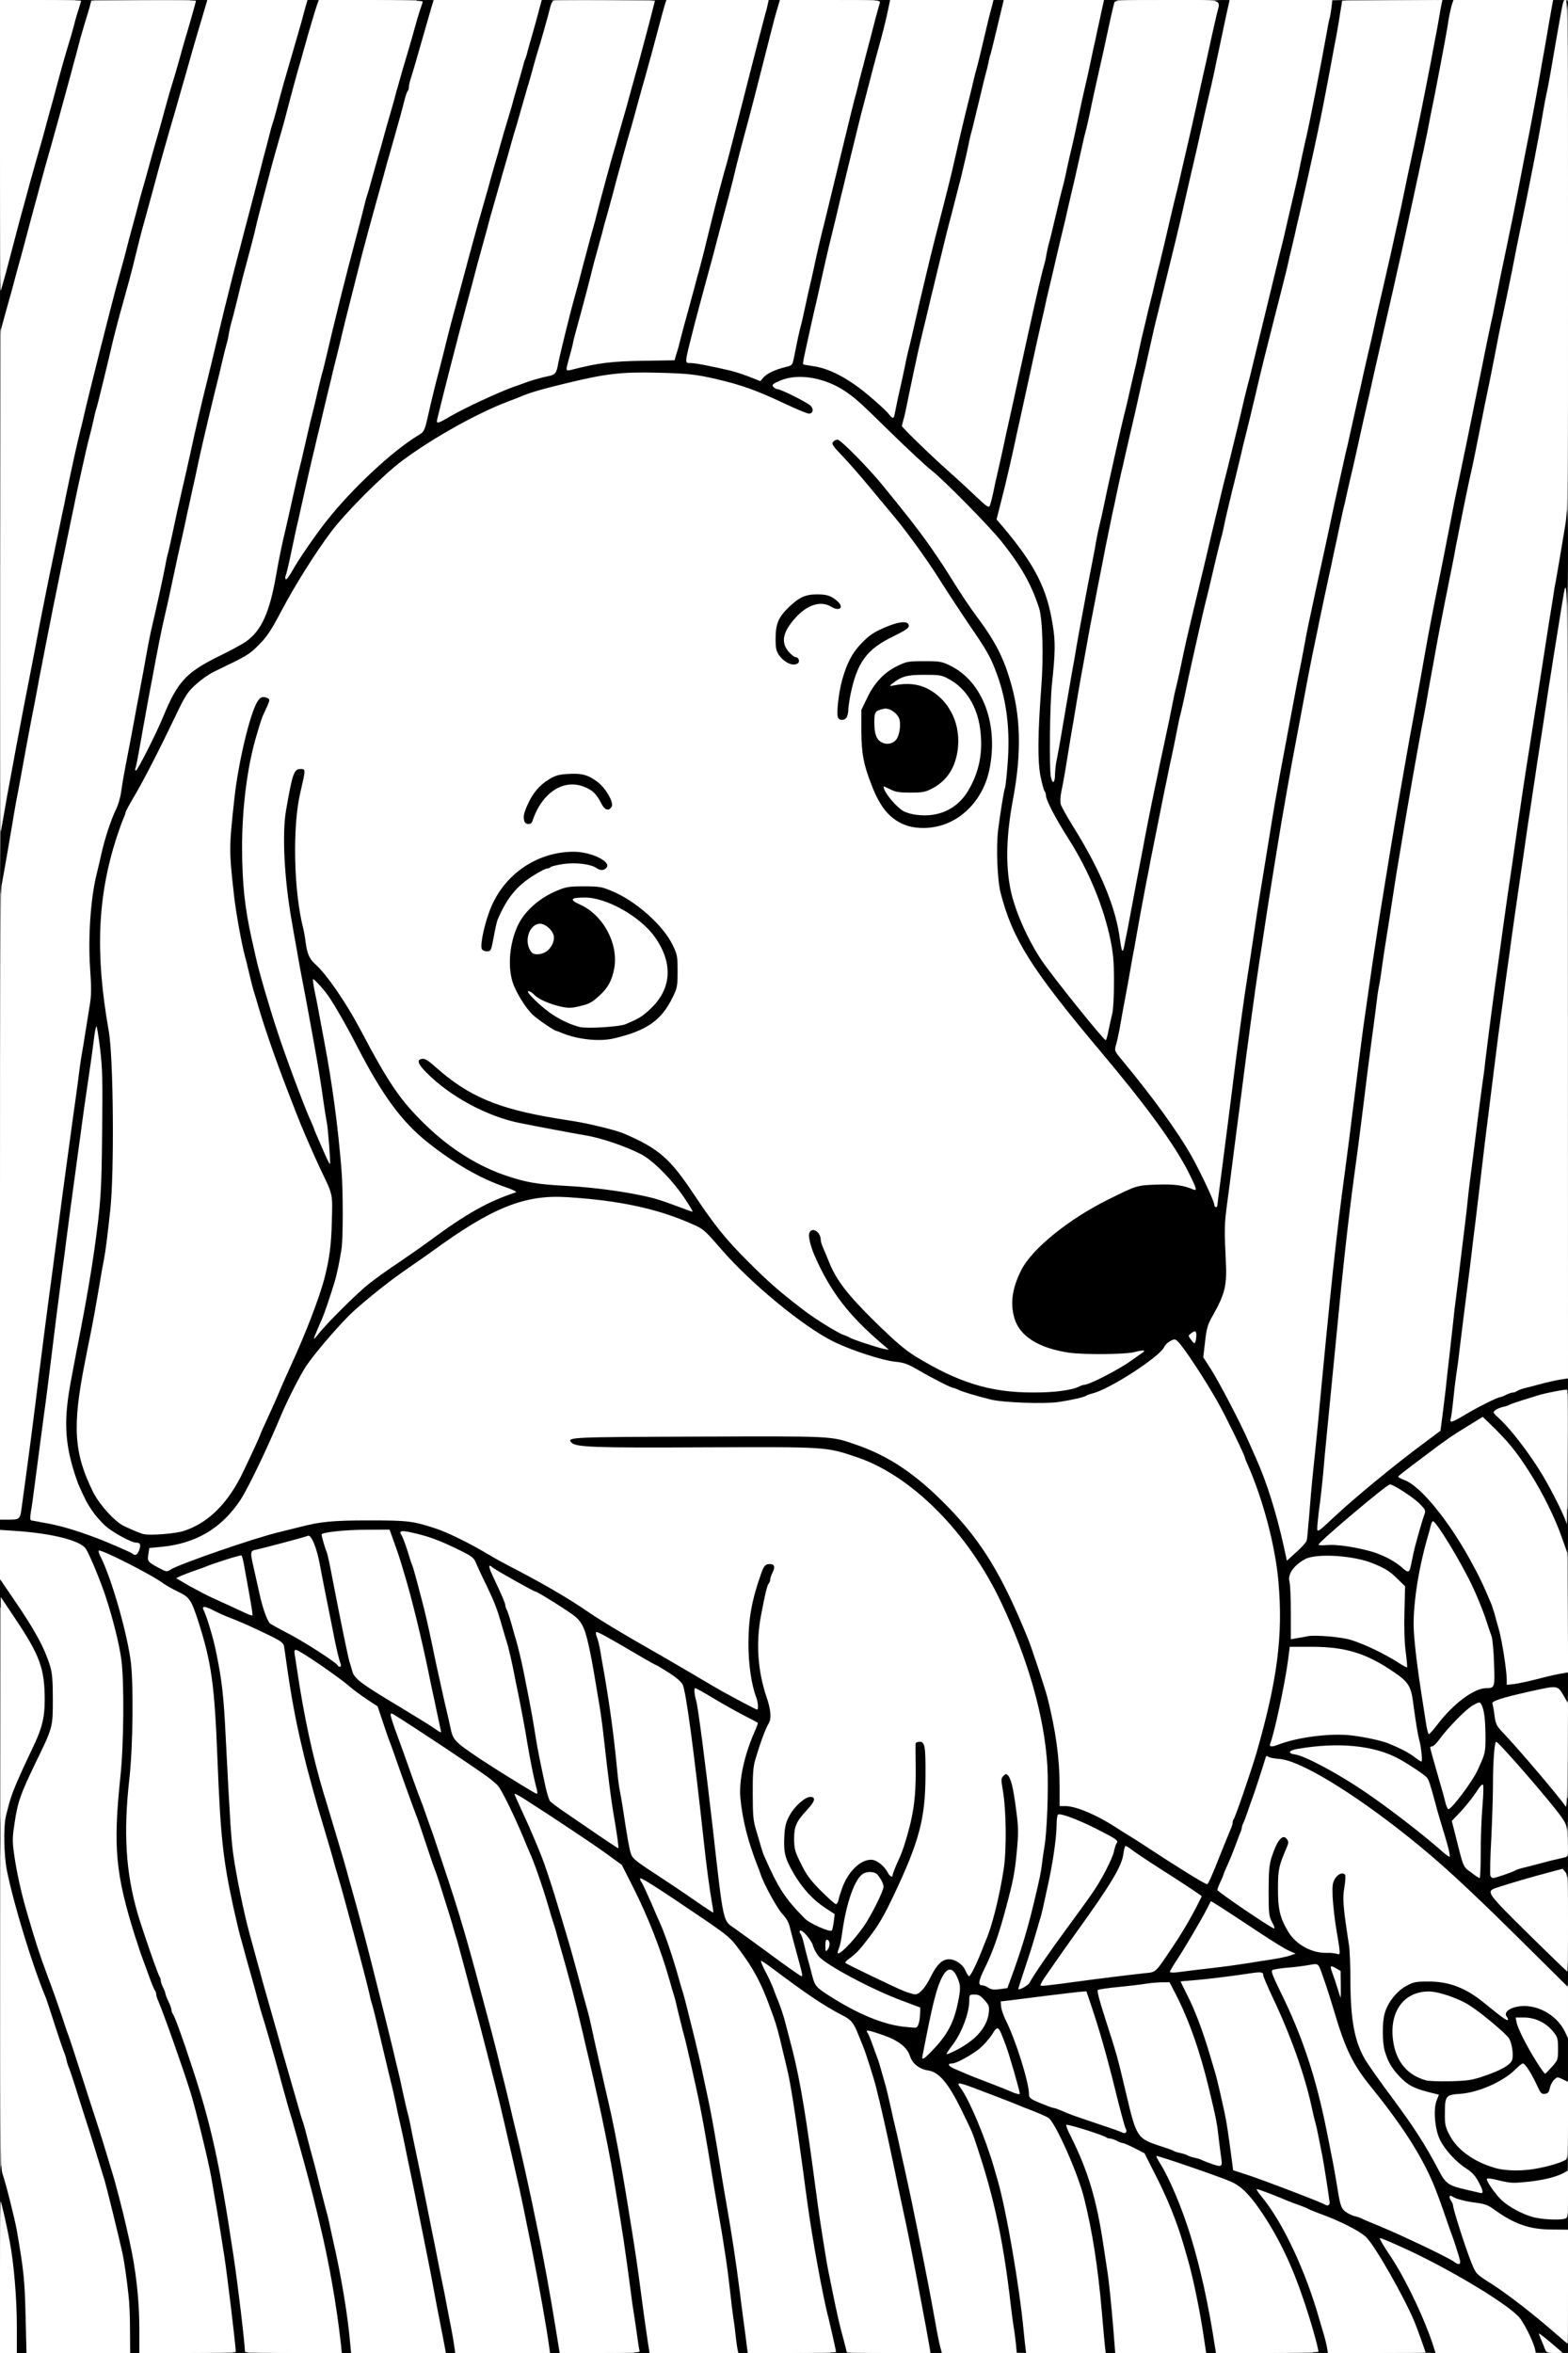
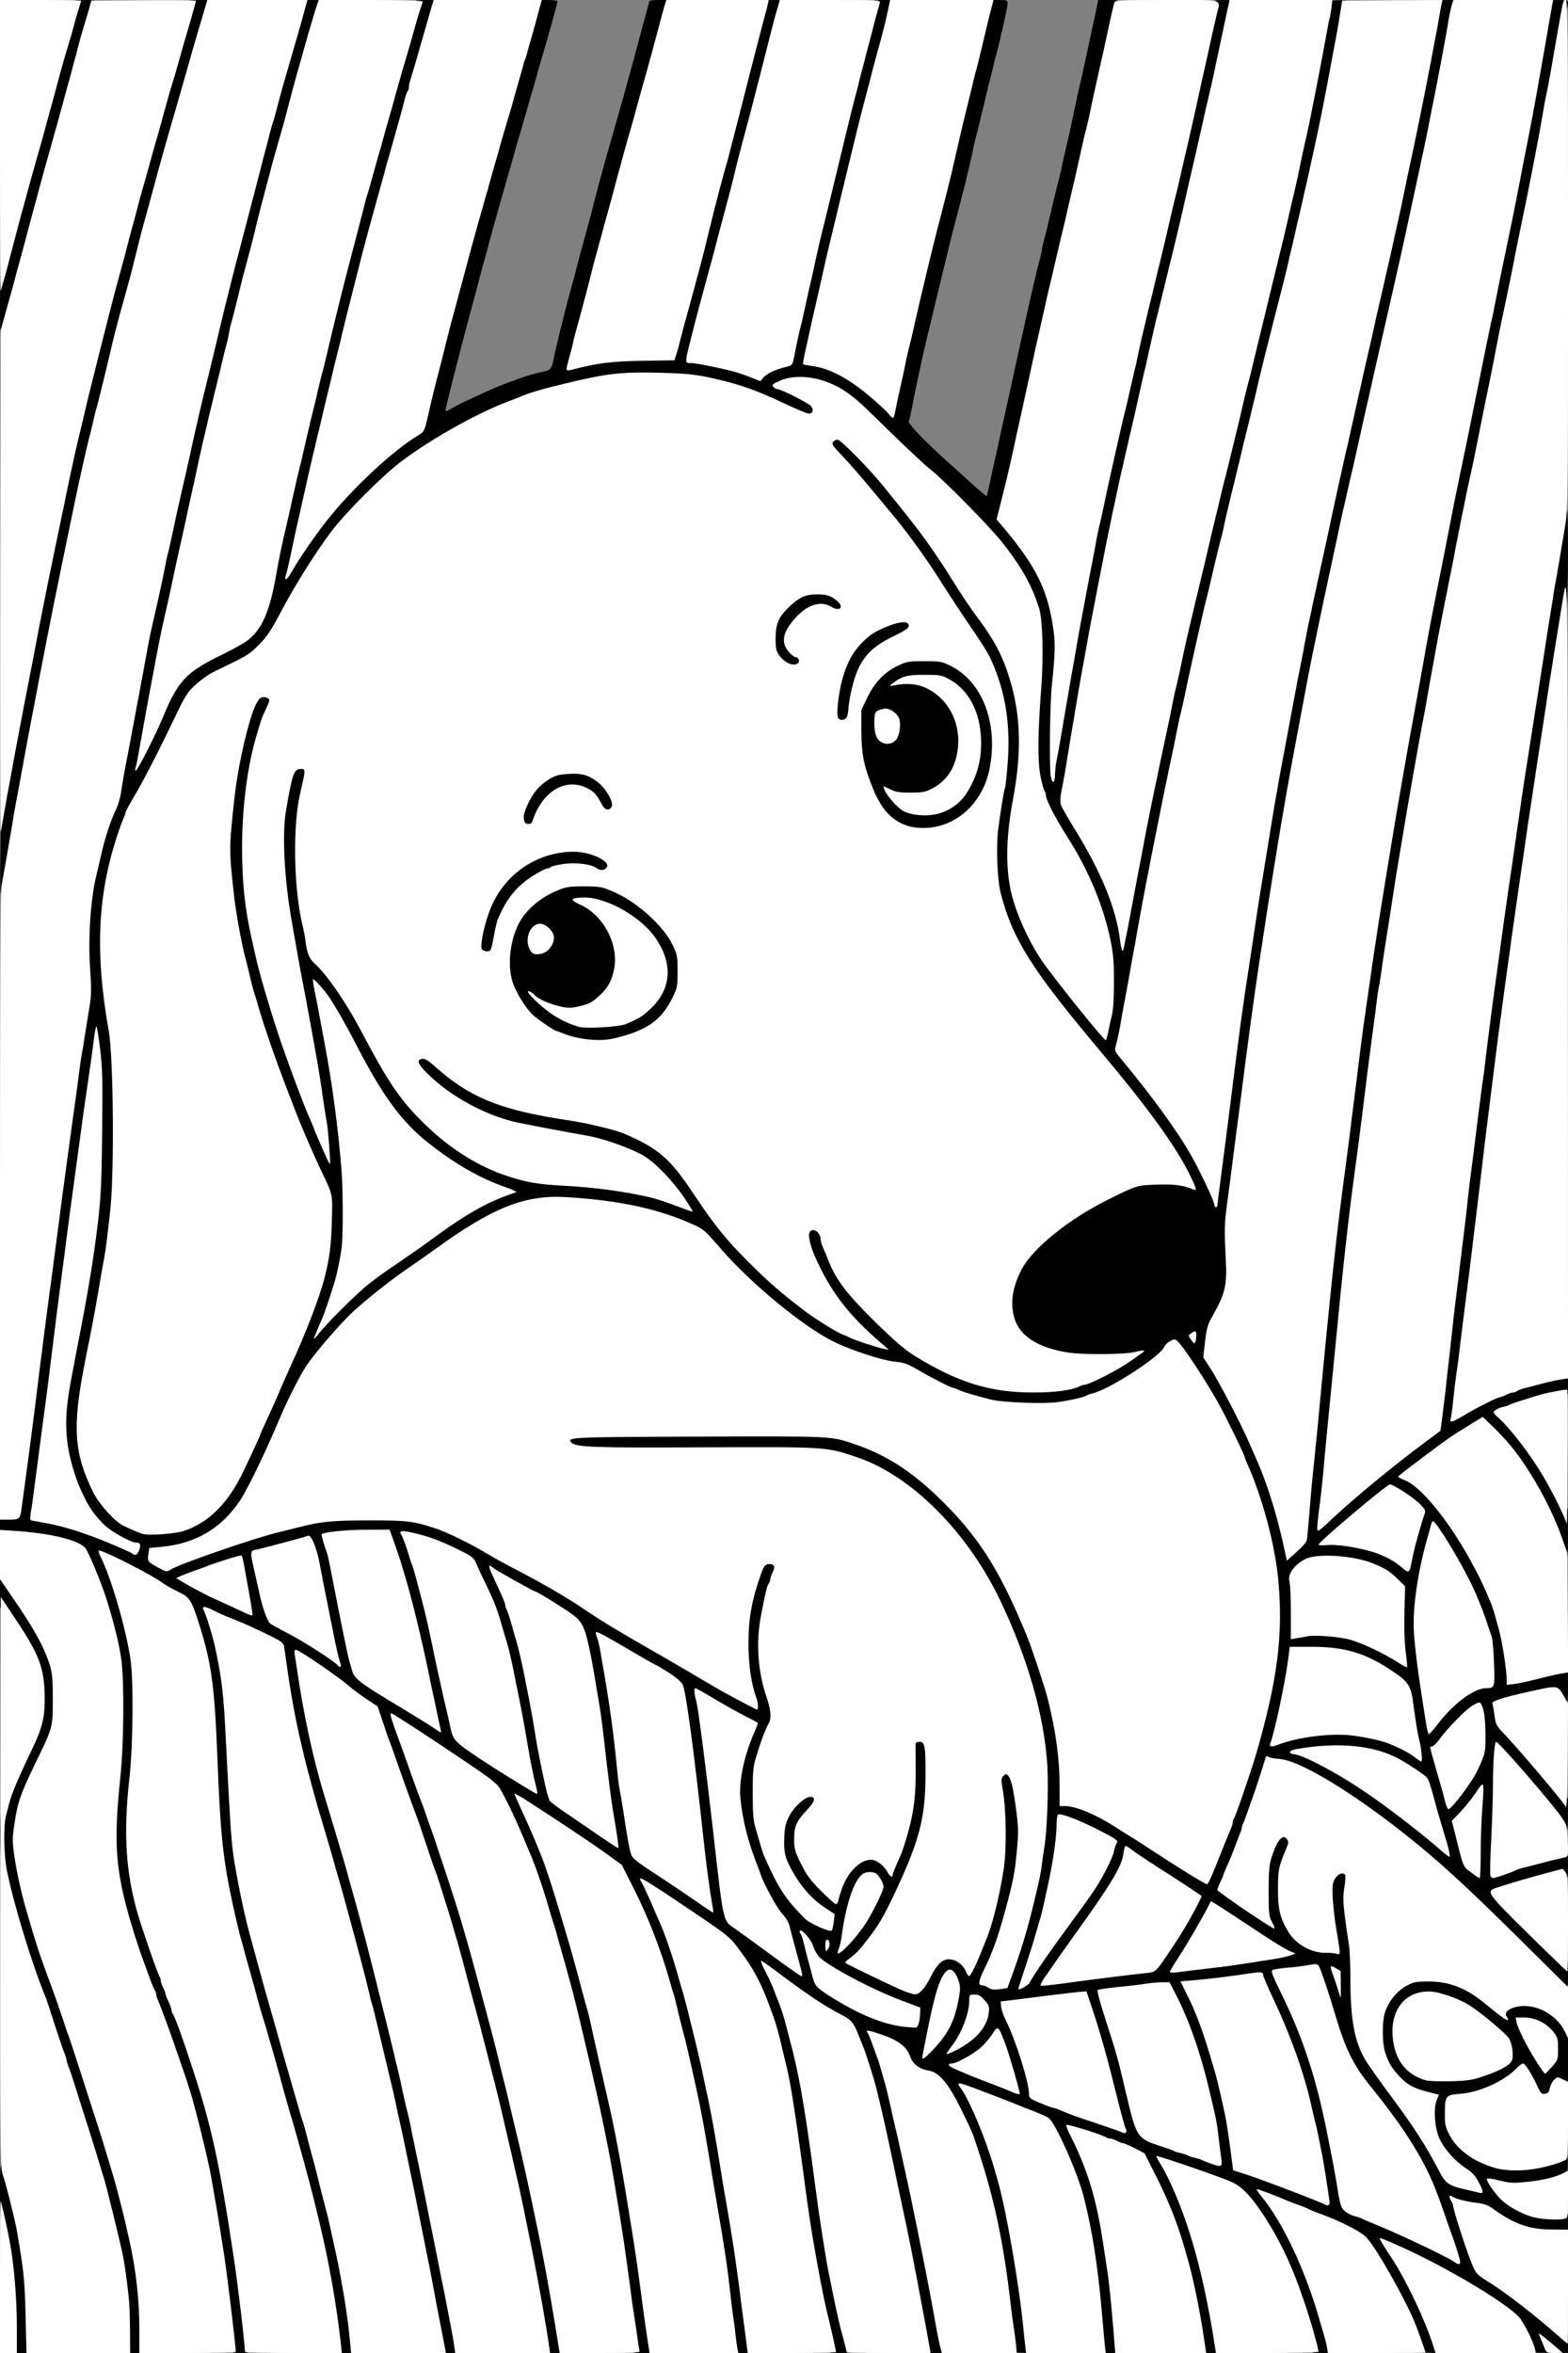
<svg xmlns="http://www.w3.org/2000/svg" class="img-fluid" id="outputsvg" style="transform: none; transform-origin: 50% 50%; cursor: move;" width="1024" height="1536" viewBox="0 0 10240 15360">
  <rect x="0" y="0" width="10240" height="15360" fill="#808080" stroke="none" />
  <g id="l2PwCBB0XYuL5cmCQjnvMOR" fill="rgb(0,0,0)" style="transform: none;">
    <g style="transform: none;">
      <path id="p15A9yO3FF" d="M80 15198 c0 -178 -26 -442 -59 -603 -17 -79 -21 -138 -21 -282 0 -174 1 -183 19 -183 15 0 23 13 36 58 29 98 74 280 86 345 44 256 51 321 56 570 l6 257 -62 0 -61 0 0 -162z" />
      <path id="pm2l15wt3" d="M819 15228 c0 -236 -21 -375 -105 -723 -25 -104 -52 -210 -59 -235 -8 -25 -28 -92 -46 -150 -17 -58 -42 -136 -54 -175 -13 -38 -46 -144 -75 -235 -28 -91 -55 -172 -59 -180 -5 -9 -12 -31 -16 -50 -4 -19 -11 -41 -15 -50 -5 -8 -31 -87 -60 -175 -28 -88 -55 -169 -59 -180 -85 -201 -205 -590 -251 -815 -22 -106 -28 -372 -10 -441 6 -22 15 -58 21 -81 14 -54 76 -200 138 -328 79 -160 95 -223 88 -354 -8 -158 -41 -241 -176 -443 l-81 -122 0 -101 c0 -98 1 -101 22 -98 27 4 205 266 271 400 75 152 82 186 82 398 0 222 5 203 -120 465 -100 210 -110 239 -128 362 -12 76 -12 106 -1 185 15 101 44 228 83 363 61 207 76 254 136 416 26 68 65 178 87 244 21 66 43 129 48 140 4 11 43 128 85 260 42 132 90 278 105 325 15 47 42 132 59 190 17 58 36 119 41 135 12 38 69 258 80 310 5 22 16 72 25 110 44 197 65 388 65 593 l0 172 -60 0 -60 0 -1 -132z" />
      <path id="p1CoWs1NXQ" d="M1506 15338 c-3 -13 -10 -70 -15 -128 -14 -141 -38 -335 -55 -445 -8 -49 -21 -135 -30 -190 -9 -55 -22 -138 -31 -185 -8 -47 -19 -112 -25 -145 -18 -105 -103 -452 -137 -560 -51 -163 -175 -513 -209 -592 -8 -17 -14 -37 -14 -45 0 -8 -4 -18 -8 -24 -5 -5 -26 -56 -46 -114 -21 -58 -42 -114 -46 -125 -10 -24 -61 -187 -84 -265 -24 -85 -43 -175 -61 -292 -21 -131 -16 -396 11 -658 22 -210 25 -570 6 -709 -14 -102 -54 -262 -101 -406 -32 -98 -105 -276 -130 -314 -34 -53 -207 -98 -454 -118 l-77 -6 0 -63 0 -64 44 0 c52 0 58 -7 67 -75 50 -363 78 -578 114 -875 19 -155 54 -423 90 -690 8 -63 22 -169 31 -235 25 -193 42 -322 59 -445 9 -63 22 -162 30 -220 8 -58 21 -154 30 -215 8 -60 20 -146 25 -190 5 -44 12 -89 15 -100 3 -11 12 -65 20 -120 9 -55 21 -134 28 -176 10 -57 10 -114 3 -235 -12 -201 7 -481 43 -629 6 -22 19 -81 31 -132 24 -109 64 -230 97 -298 14 -27 29 -79 34 -115 9 -63 20 -127 54 -300 9 -47 23 -123 32 -170 8 -47 22 -119 30 -160 7 -41 20 -109 28 -150 31 -173 45 -249 60 -310 28 -119 67 -296 85 -390 5 -30 14 -71 20 -90 5 -19 19 -80 30 -135 26 -121 55 -252 83 -375 9 -36 22 -96 31 -135 30 -140 79 -352 103 -445 13 -52 28 -113 33 -135 5 -22 16 -67 24 -100 8 -33 22 -91 31 -130 9 -38 23 -96 31 -127 8 -32 21 -86 30 -120 26 -106 42 -170 59 -233 9 -33 23 -85 30 -115 8 -30 21 -80 29 -110 23 -88 76 -290 91 -350 19 -79 59 -227 90 -335 9 -33 21 -78 26 -100 5 -22 13 -51 18 -65 5 -14 23 -77 41 -140 35 -123 81 -282 106 -367 l16 -53 69 0 c75 0 82 7 60 62 -6 13 -19 57 -31 98 -12 41 -26 89 -31 105 -4 17 -15 55 -24 85 -8 30 -26 96 -41 145 -23 81 -40 146 -87 325 -8 30 -25 89 -37 130 -12 41 -32 113 -45 160 -73 275 -97 369 -105 405 -7 35 -44 176 -86 330 -7 28 -24 97 -38 155 -14 58 -30 119 -35 135 -5 17 -12 48 -16 70 -3 22 -10 54 -15 70 -5 17 -19 71 -30 120 -11 50 -25 106 -30 125 -19 74 -99 409 -115 485 -10 44 -23 107 -30 140 -8 33 -21 94 -30 135 -9 41 -18 84 -21 95 -2 11 -15 72 -29 135 -14 63 -30 133 -35 155 -5 22 -18 85 -30 140 -25 116 -47 213 -60 270 -5 22 -15 65 -20 95 -41 207 -62 317 -84 440 -8 47 -17 92 -19 100 -3 8 -8 35 -11 60 -6 42 -5 43 7 20 7 -14 30 -65 51 -115 111 -262 156 -313 371 -419 77 -37 159 -82 183 -99 101 -73 153 -189 197 -442 17 -98 37 -196 60 -290 8 -33 28 -123 45 -200 17 -77 35 -156 40 -175 9 -34 19 -74 60 -255 11 -49 25 -106 30 -125 5 -19 19 -75 30 -125 11 -49 25 -106 30 -125 6 -19 15 -55 21 -80 31 -132 59 -251 85 -352 8 -35 21 -88 29 -118 15 -62 58 -226 105 -405 17 -66 36 -138 41 -160 5 -22 13 -51 18 -65 5 -14 17 -54 26 -90 10 -36 30 -108 45 -160 15 -52 31 -106 34 -120 7 -27 26 -94 51 -180 9 -30 22 -77 29 -105 14 -52 59 -209 75 -260 5 -16 19 -64 30 -105 12 -41 26 -88 31 -105 5 -16 14 -49 20 -72 l11 -43 69 0 c80 0 81 1 54 91 -9 30 -22 74 -29 99 -7 25 -23 79 -34 120 -12 41 -29 100 -38 130 -8 30 -21 74 -29 98 -8 23 -14 51 -14 61 0 10 -3 21 -7 25 -5 4 -13 29 -20 54 -17 69 -38 144 -73 267 -17 61 -35 124 -40 140 -4 17 -37 136 -73 265 -36 129 -77 280 -91 335 -14 55 -46 181 -71 280 -25 99 -53 209 -61 245 -8 36 -21 90 -29 120 -8 30 -21 87 -31 125 -9 39 -22 95 -30 125 -7 30 -20 87 -30 125 -9 39 -22 95 -30 125 -27 115 -60 256 -90 390 -39 173 -71 314 -80 350 -4 14 16 -7 47 -50 207 -291 496 -580 710 -708 39 -23 42 -30 64 -127 27 -120 45 -192 76 -310 17 -66 37 -145 44 -175 8 -30 20 -80 28 -110 31 -116 69 -257 89 -330 11 -41 24 -88 28 -105 4 -16 18 -66 30 -110 12 -44 26 -93 30 -110 5 -16 23 -79 40 -140 18 -60 38 -132 45 -160 8 -27 21 -75 30 -105 9 -30 23 -77 30 -105 13 -48 28 -98 61 -207 9 -29 22 -75 29 -103 8 -27 21 -75 30 -105 9 -30 22 -76 28 -102 7 -25 15 -50 20 -54 4 -4 7 -15 7 -25 0 -10 6 -38 14 -61 8 -24 21 -69 30 -100 9 -32 24 -83 33 -113 l16 -55 68 0 c38 0 69 4 69 10 0 13 -64 245 -107 385 -8 28 -21 73 -28 100 -8 28 -20 73 -29 100 -8 28 -29 100 -46 160 -17 61 -38 133 -47 160 -8 28 -21 73 -28 100 -8 28 -21 75 -30 105 -9 30 -23 78 -30 105 -8 28 -21 75 -30 105 -9 30 -23 80 -31 110 -8 30 -22 79 -30 108 -8 28 -21 78 -29 110 -9 31 -20 71 -25 87 -4 17 -22 82 -38 145 -17 63 -38 142 -47 175 -66 245 -155 594 -155 611 0 11 9 9 38 -9 33 -21 117 -61 272 -130 30 -13 78 -32 105 -42 28 -9 59 -21 70 -25 35 -14 119 -38 158 -45 42 -8 52 -21 62 -80 9 -50 75 -320 110 -445 15 -52 33 -120 40 -150 8 -30 21 -80 29 -110 8 -30 22 -81 31 -112 8 -32 22 -84 31 -115 8 -32 21 -83 29 -113 8 -30 21 -80 29 -110 8 -30 22 -80 30 -110 8 -30 22 -80 31 -110 9 -30 23 -77 30 -105 8 -27 21 -75 30 -105 9 -30 22 -77 30 -105 7 -27 21 -77 30 -110 9 -33 21 -73 25 -90 5 -16 18 -66 30 -110 12 -44 28 -102 35 -130 7 -27 22 -84 34 -125 11 -41 21 -78 21 -82 0 -5 32 -8 71 -8 l72 0 -6 32 c-4 18 -17 73 -31 123 -13 50 -39 144 -57 210 -18 66 -38 140 -45 165 -7 25 -27 95 -43 155 -17 61 -38 135 -46 165 -18 59 -34 118 -60 215 -9 33 -23 83 -30 110 -8 28 -22 77 -30 110 -21 76 -43 156 -60 220 -42 152 -73 268 -90 335 -7 30 -20 80 -28 110 -9 30 -23 82 -32 115 -8 33 -22 85 -31 115 -25 92 -44 183 -39 188 2 2 35 -3 72 -12 95 -22 251 -36 412 -36 l137 0 17 -57 c9 -32 21 -76 26 -98 6 -22 17 -66 26 -97 8 -32 22 -83 30 -113 9 -30 22 -80 30 -110 8 -30 22 -81 31 -113 8 -31 22 -83 30 -114 7 -32 21 -84 28 -115 8 -32 22 -85 30 -118 19 -78 71 -275 91 -345 9 -30 54 -206 101 -390 47 -184 99 -387 116 -450 16 -63 35 -134 41 -157 l10 -43 70 0 69 0 -5 33 c-3 17 -12 59 -22 92 -9 33 -22 85 -30 115 -14 59 -131 515 -145 565 -46 169 -84 316 -90 345 -4 19 -22 89 -39 155 -18 66 -46 172 -63 235 -34 131 -52 197 -73 275 -8 30 -22 80 -30 110 -44 161 -62 230 -84 325 -23 96 -24 90 6 90 50 0 269 50 348 79 45 17 53 17 70 4 27 -21 81 -43 135 -57 45 -11 45 -11 57 -71 26 -132 33 -161 42 -195 6 -19 19 -80 31 -135 12 -55 25 -116 30 -135 5 -19 16 -69 25 -110 18 -87 51 -229 65 -280 5 -19 22 -91 39 -160 74 -306 152 -628 161 -660 6 -19 14 -53 20 -75 5 -22 16 -67 25 -100 9 -33 23 -85 30 -115 8 -30 21 -80 29 -110 35 -131 56 -213 56 -217 0 -1 29 -3 65 -3 l65 0 0 33 c0 17 -5 50 -11 72 -6 22 -16 65 -24 95 -7 30 -27 107 -45 170 -17 63 -38 140 -45 170 -8 30 -21 82 -30 115 -9 33 -23 87 -31 120 -8 33 -22 86 -30 118 -27 109 -43 172 -59 242 -9 39 -23 95 -30 125 -8 30 -21 84 -29 120 -8 36 -27 112 -41 170 -29 117 -48 201 -71 305 -8 39 -22 97 -29 130 -20 83 -41 177 -58 260 -8 39 -18 77 -22 87 -7 18 3 23 80 33 85 11 217 84 342 190 l112 95 7 -38 c3 -20 10 -55 16 -77 9 -39 26 -118 47 -220 6 -27 15 -66 20 -85 5 -19 17 -69 26 -110 15 -68 53 -232 90 -385 23 -99 85 -342 117 -465 16 -63 36 -142 44 -175 7 -33 20 -89 28 -125 26 -113 67 -285 91 -380 8 -30 18 -75 24 -100 6 -25 15 -61 21 -80 5 -19 26 -102 45 -185 19 -82 40 -167 47 -188 l11 -37 64 0 c61 0 63 1 63 26 0 24 -58 279 -79 349 -5 17 -12 46 -16 65 -4 19 -11 49 -16 65 -5 17 -25 98 -44 180 -20 83 -40 166 -45 185 -6 19 -15 55 -20 80 -12 62 -36 163 -54 238 -37 145 -46 180 -61 237 -22 81 -59 230 -90 360 -9 39 -23 95 -30 125 -8 30 -21 84 -29 120 -8 36 -27 112 -41 170 -14 58 -33 139 -41 180 -9 41 -23 104 -30 140 -8 36 -21 99 -28 140 -8 41 -17 82 -21 91 -6 15 112 137 266 275 36 32 105 94 153 138 48 43 88 77 90 75 1 -2 8 -29 14 -59 6 -30 18 -84 26 -120 13 -58 29 -129 56 -255 5 -22 19 -83 30 -135 12 -52 32 -144 45 -205 24 -110 29 -133 79 -360 48 -217 83 -367 96 -410 5 -16 12 -48 15 -70 4 -22 11 -53 16 -70 5 -16 25 -97 44 -180 19 -82 39 -163 44 -180 5 -16 19 -75 30 -130 12 -55 26 -116 31 -135 8 -32 26 -115 66 -305 9 -38 19 -86 24 -105 8 -32 15 -65 50 -230 7 -30 19 -84 26 -120 8 -36 20 -89 25 -118 l11 -52 69 0 c79 0 78 -3 55 94 -15 64 -34 149 -61 276 -9 41 -21 93 -26 115 -20 89 -48 214 -63 290 -10 44 -21 96 -27 115 -5 19 -14 55 -19 80 -5 25 -16 74 -24 110 -31 132 -46 197 -60 260 -16 68 -38 163 -63 265 -7 33 -20 87 -28 120 -7 33 -21 89 -29 125 -9 36 -23 97 -32 135 -8 39 -21 97 -29 130 -17 75 -43 191 -60 270 -12 57 -60 274 -91 415 -8 36 -19 85 -24 110 -16 78 -78 343 -94 405 l-15 60 29 35 c79 92 188 245 217 302 118 236 141 411 104 778 -5 52 -12 160 -15 240 l-5 145 14 -80 c8 -44 21 -123 30 -175 9 -52 23 -129 30 -170 7 -41 20 -118 30 -170 23 -138 43 -245 59 -330 8 -41 21 -113 30 -160 9 -47 23 -119 31 -160 8 -41 20 -102 25 -135 6 -33 15 -76 20 -95 5 -19 17 -71 26 -115 17 -84 24 -115 74 -340 36 -162 58 -255 71 -305 5 -19 18 -75 29 -125 11 -49 25 -108 30 -130 6 -22 15 -62 20 -90 6 -27 17 -79 25 -115 9 -36 22 -92 30 -125 7 -33 21 -89 30 -125 9 -36 23 -92 30 -125 8 -33 21 -88 30 -122 23 -95 40 -167 69 -293 15 -63 31 -131 36 -150 5 -19 17 -66 25 -105 9 -38 22 -99 31 -135 8 -36 21 -92 29 -125 8 -33 28 -123 45 -200 17 -77 33 -149 35 -160 12 -51 58 -257 71 -320 17 -79 34 -151 41 -177 4 -15 16 -18 69 -18 44 0 64 4 64 13 0 14 -14 81 -74 365 -8 37 -20 90 -25 117 -6 28 -15 68 -20 90 -33 140 -43 184 -71 310 -17 77 -38 169 -46 205 -9 36 -22 94 -31 130 -8 36 -21 94 -30 130 -8 36 -21 94 -30 130 -8 36 -19 81 -23 100 -5 19 -32 130 -60 245 -28 116 -55 226 -60 245 -10 36 -39 161 -66 285 -8 39 -19 86 -24 105 -5 19 -16 67 -24 105 -18 82 -52 233 -66 290 -5 22 -19 81 -30 130 -11 50 -24 108 -30 130 -5 22 -16 76 -26 120 -9 44 -22 107 -30 140 -7 33 -27 130 -44 215 -16 85 -35 178 -40 205 -6 28 -19 97 -30 155 -11 58 -25 128 -30 155 -5 28 -19 102 -30 165 -11 63 -25 138 -30 165 -5 28 -14 79 -20 115 -6 36 -17 103 -25 150 -8 47 -22 128 -31 180 -8 52 -22 136 -31 185 -29 174 -34 149 52 286 145 232 237 429 281 598 l19 75 7 -40 c32 -174 40 -218 53 -284 8 -41 22 -113 31 -160 34 -180 57 -295 90 -452 8 -38 20 -98 28 -135 15 -75 40 -192 62 -293 7 -36 18 -90 24 -120 6 -30 14 -71 20 -90 5 -19 16 -71 26 -115 35 -171 49 -229 114 -500 44 -184 73 -303 96 -405 9 -36 20 -81 24 -100 5 -19 19 -75 30 -125 12 -49 25 -106 31 -125 5 -19 14 -55 20 -80 6 -25 17 -72 25 -105 42 -170 59 -240 83 -345 6 -25 15 -61 20 -80 6 -19 24 -91 40 -160 65 -268 162 -667 170 -700 5 -19 17 -66 26 -105 28 -124 45 -194 60 -257 17 -75 37 -164 59 -273 10 -44 21 -98 27 -120 14 -61 73 -356 105 -525 8 -47 22 -121 31 -165 8 -44 18 -100 21 -125 l7 -45 68 -3 c37 -2 67 1 67 5 0 11 -28 175 -44 263 -61 327 -71 380 -90 475 -14 73 -24 121 -61 290 -17 81 -51 229 -90 400 -9 36 -22 94 -30 130 -14 61 -36 153 -55 235 -4 19 -43 170 -85 335 -42 165 -83 329 -91 365 -26 111 -57 242 -89 370 -9 36 -23 92 -30 125 -8 33 -21 87 -29 120 -8 33 -22 92 -32 130 -9 39 -23 97 -31 130 -8 33 -18 80 -23 105 -5 25 -14 61 -20 80 -5 19 -26 103 -45 185 -19 83 -39 166 -44 185 -13 50 -35 144 -71 305 -50 224 -57 256 -74 340 -10 44 -21 96 -26 115 -6 19 -14 60 -20 90 -6 30 -17 87 -25 125 -8 39 -22 104 -31 145 -8 41 -21 104 -29 140 -7 36 -21 103 -30 150 -9 47 -23 117 -31 155 -8 39 -21 106 -30 150 -8 44 -21 112 -29 150 -19 97 -42 225 -60 325 -8 47 -21 121 -30 165 -8 44 -21 116 -29 160 -18 99 -41 226 -60 325 -13 74 -13 75 10 105 13 17 69 86 124 155 199 248 330 447 422 644 31 67 32 68 40 40 5 -16 15 -83 23 -149 9 -66 22 -172 30 -235 8 -63 22 -169 30 -235 15 -123 35 -279 60 -465 14 -103 29 -208 61 -412 8 -57 22 -143 29 -193 19 -131 38 -247 90 -565 8 -52 18 -111 21 -130 3 -19 12 -73 20 -120 9 -47 22 -123 30 -170 9 -47 22 -119 30 -160 8 -41 28 -149 45 -240 34 -184 55 -293 69 -360 5 -25 14 -72 20 -105 6 -33 16 -89 24 -125 8 -36 22 -101 31 -145 26 -121 40 -186 75 -345 17 -80 38 -174 45 -210 8 -36 20 -94 28 -130 8 -36 22 -99 31 -140 9 -41 23 -104 31 -140 9 -36 23 -96 31 -135 9 -38 22 -97 29 -130 13 -57 31 -138 60 -270 8 -33 21 -91 30 -130 9 -38 23 -97 30 -130 12 -58 31 -143 62 -275 8 -36 19 -83 24 -105 5 -22 16 -69 24 -105 8 -36 22 -96 30 -135 8 -38 22 -99 30 -135 8 -36 22 -99 30 -140 8 -41 22 -104 29 -140 59 -269 100 -473 151 -740 9 -47 22 -119 30 -160 8 -41 20 -105 26 -143 l11 -67 70 0 70 0 -5 27 c-3 16 -13 68 -22 118 -9 50 -23 122 -30 160 -8 39 -21 111 -30 160 -23 121 -41 216 -59 300 -7 39 -19 97 -25 130 -7 33 -18 87 -25 120 -8 33 -21 96 -30 140 -10 44 -21 98 -26 120 -5 22 -16 76 -26 120 -16 76 -44 203 -63 290 -5 22 -17 74 -26 115 -21 95 -42 188 -60 265 -42 183 -75 329 -90 395 -9 41 -23 102 -30 135 -17 73 -38 166 -60 265 -9 41 -21 93 -26 115 -5 22 -18 81 -29 130 -11 50 -27 119 -36 155 -8 36 -19 83 -24 105 -5 22 -16 76 -26 120 -9 44 -22 107 -30 140 -7 33 -18 85 -24 115 -7 30 -19 84 -26 120 -8 36 -22 99 -30 140 -9 41 -22 107 -30 145 -8 39 -21 102 -29 140 -8 39 -22 108 -31 155 -37 199 -55 293 -78 415 -25 125 -97 533 -121 685 -8 47 -21 128 -29 180 -21 128 -44 274 -62 395 -8 55 -22 143 -30 195 -26 170 -82 579 -119 875 -9 66 -22 172 -30 235 -9 63 -22 165 -29 225 -8 61 -22 169 -31 240 -10 72 -17 141 -16 155 19 378 13 419 -78 575 -27 46 -38 79 -47 142 l-11 82 49 76 c50 77 191 347 242 465 16 36 39 88 51 115 66 148 133 360 172 542 l16 73 38 -31 c45 -36 44 -30 59 -219 6 -80 17 -206 25 -280 8 -74 21 -207 30 -295 82 -877 125 -1281 180 -1680 8 -60 21 -164 30 -230 8 -66 21 -174 30 -240 8 -66 22 -174 30 -240 14 -112 23 -180 59 -438 25 -176 70 -475 85 -562 5 -33 17 -103 25 -155 42 -259 91 -552 121 -720 7 -41 20 -115 29 -165 9 -49 22 -126 31 -170 8 -44 21 -120 30 -170 9 -49 23 -126 31 -170 8 -44 21 -116 29 -160 21 -117 39 -213 90 -465 7 -36 20 -102 29 -147 9 -46 23 -120 32 -165 24 -126 40 -206 58 -288 34 -162 76 -366 125 -610 57 -284 78 -386 91 -445 6 -22 14 -62 19 -90 5 -27 24 -120 41 -205 18 -85 39 -185 46 -222 8 -38 21 -101 29 -140 8 -40 22 -108 30 -150 8 -43 22 -113 30 -155 8 -43 22 -112 30 -153 26 -126 64 -331 92 -490 8 -47 20 -119 28 -160 7 -41 20 -118 28 -170 22 -136 18 -130 93 -130 45 0 64 4 64 13 0 12 -6 45 -36 214 -8 46 -21 121 -29 168 -18 101 -42 234 -60 330 -7 39 -20 108 -29 155 -16 89 -39 210 -61 320 -7 36 -20 101 -29 145 -9 44 -23 112 -31 150 -16 76 -39 190 -60 300 -15 75 -33 163 -59 285 -17 77 -38 183 -61 305 -8 39 -20 102 -28 140 -8 39 -22 108 -32 155 -53 266 -74 372 -84 415 -19 82 -44 202 -95 460 -4 17 -13 64 -20 105 -8 41 -22 111 -31 155 -66 331 -76 385 -90 465 -7 41 -21 116 -30 165 -9 50 -23 126 -30 170 -8 44 -21 116 -30 160 -14 73 -21 118 -60 335 -30 172 -47 270 -60 350 -8 47 -21 128 -30 180 -9 52 -23 136 -30 185 -8 50 -21 135 -30 190 -30 193 -45 291 -55 365 -6 41 -12 81 -15 90 -2 8 -9 51 -14 95 -5 44 -17 134 -26 200 -21 154 -42 319 -60 470 -17 135 -37 296 -60 460 -39 290 -76 623 -121 1085 -8 85 -21 225 -30 310 -8 85 -21 220 -29 300 -31 318 -46 457 -52 490 l-6 34 89 -80 c164 -148 356 -305 545 -445 l106 -79 11 -83 c6 -45 16 -129 23 -187 6 -58 17 -159 25 -225 7 -66 18 -163 24 -215 5 -52 14 -129 20 -170 5 -41 17 -133 25 -205 9 -71 22 -182 30 -245 8 -63 17 -142 20 -175 3 -33 10 -91 15 -130 9 -68 24 -183 55 -435 9 -69 20 -154 25 -190 6 -36 15 -105 20 -155 6 -49 17 -139 25 -200 8 -60 21 -159 29 -220 8 -60 22 -162 31 -225 9 -63 22 -162 30 -220 8 -58 21 -150 29 -205 31 -208 47 -318 61 -420 23 -161 44 -301 59 -400 8 -49 21 -135 30 -190 8 -55 23 -145 31 -200 9 -55 23 -140 30 -190 42 -270 63 -408 90 -565 8 -52 20 -124 25 -160 6 -36 14 -85 19 -110 6 -25 15 -82 22 -127 7 -46 16 -83 21 -83 4 0 8 -13 8 -30 0 -20 5 -30 15 -30 13 0 15 40 15 298 0 163 -5 324 -10 357 -5 33 -16 105 -25 160 -9 55 -23 143 -31 195 -8 52 -22 138 -30 190 -8 52 -21 138 -29 190 -8 52 -21 140 -30 195 -9 55 -22 144 -30 198 -8 53 -22 143 -30 200 -9 56 -22 148 -31 204 -15 109 -36 254 -60 418 -21 145 -64 457 -89 640 -9 66 -23 170 -31 230 -8 61 -21 164 -29 230 -8 66 -22 174 -30 240 -17 132 -38 302 -60 495 -8 69 -22 181 -30 250 -9 69 -20 161 -25 205 -5 44 -16 134 -25 200 -16 124 -36 285 -55 440 -5 50 -15 117 -20 150 -14 89 -23 205 -16 205 3 0 23 -10 44 -23 45 -29 187 -97 200 -97 5 0 23 -7 38 -15 16 -8 36 -15 45 -15 8 0 19 -4 25 -9 5 -4 27 -13 49 -19 22 -5 76 -20 120 -31 44 -12 106 -24 138 -28 l57 -6 0 66 0 66 -37 10 c-21 5 -54 12 -73 16 -19 3 -46 10 -60 15 -14 4 -59 18 -100 31 -41 13 -79 26 -84 31 -6 4 -17 8 -25 8 -9 0 -22 4 -30 9 -12 7 -9 14 12 33 89 78 251 314 344 498 l53 105 0 163 c0 137 -2 162 -15 162 -8 0 -15 -6 -15 -14 0 -8 -4 -16 -8 -18 -5 -2 -21 -41 -36 -88 -37 -113 -119 -280 -203 -413 -81 -128 -120 -178 -215 -274 l-71 -73 -36 22 c-118 71 -272 180 -384 271 l-47 39 45 30 c56 37 174 171 253 286 70 102 190 319 228 412 14 36 30 74 34 85 5 11 18 54 30 95 12 41 25 87 30 103 5 15 17 92 27 172 12 100 22 145 30 145 7 0 57 -12 110 -26 127 -34 171 -43 211 -44 l32 0 0 120 c0 92 -3 120 -13 120 -18 0 -40 -19 -61 -54 -16 -25 -22 -28 -55 -22 -62 10 -163 33 -245 56 l-78 23 4 49 c5 43 12 56 64 111 74 78 228 256 317 365 l67 83 0 105 c0 65 -4 104 -10 104 -16 0 -54 -40 -83 -85 -13 -22 -49 -68 -78 -101 -30 -34 -103 -118 -164 -188 -130 -149 -122 -155 -124 87 0 87 -6 246 -12 354 -6 107 -9 197 -6 199 4 4 55 -14 102 -36 11 -5 38 -14 60 -19 22 -6 67 -17 100 -26 90 -24 178 -44 198 -45 15 0 17 11 17 86 0 85 0 86 -22 79 -44 -13 -82 -6 -288 60 -41 13 -90 26 -107 30 -18 4 -35 10 -38 15 -3 4 99 109 225 233 l230 226 0 80 c0 133 1 134 -374 -237 -414 -410 -624 -595 -911 -804 -251 -183 -525 -337 -614 -346 l-46 -4 -40 124 c-21 67 -42 130 -46 138 -4 8 -17 44 -29 80 -12 36 -26 73 -31 82 -5 10 -9 23 -9 29 0 6 -6 25 -14 42 -7 18 -21 55 -31 82 -10 28 -30 77 -45 110 -15 33 -31 71 -35 85 -4 14 -11 30 -16 36 -6 7 32 38 116 93 69 44 127 81 129 81 2 0 6 -80 9 -177 5 -175 11 -211 49 -293 23 -48 40 -60 81 -60 71 0 85 49 42 150 -56 134 -66 218 -39 329 43 172 129 259 267 269 l58 4 -6 -38 c-3 -22 -10 -66 -16 -99 -6 -33 -13 -116 -15 -185 -5 -114 -3 -128 16 -158 19 -31 23 -33 73 -30 l52 3 3 40 c2 22 -1 65 -7 95 -11 55 -8 83 29 330 5 30 9 135 9 232 1 258 28 397 97 514 19 32 100 147 180 254 139 187 217 309 301 470 42 80 67 100 152 119 38 8 39 8 32 -13 -4 -11 -30 -35 -56 -53 -74 -49 -141 -121 -177 -187 -29 -56 -32 -71 -37 -185 l-6 -124 -60 -17 c-85 -24 -114 -41 -167 -98 -83 -89 -108 -160 -108 -314 0 -59 5 -128 12 -152 19 -71 76 -145 138 -180 53 -30 59 -31 180 -31 94 0 137 4 175 18 84 29 153 69 228 130 63 51 73 56 83 42 20 -27 125 -41 205 -27 77 13 133 44 185 101 l34 36 0 202 0 202 -37 3 c-38 3 -41 6 -59 76 -2 8 -22 12 -57 12 l-53 0 -39 -80 c-21 -45 -42 -83 -47 -86 -5 -4 -22 5 -36 18 -80 73 -233 138 -344 146 -91 6 -100 14 -102 97 -2 104 86 220 217 284 76 36 161 61 215 61 53 0 184 -27 250 -51 91 -33 93 -31 90 57 l-3 76 -59 19 c-83 25 -233 42 -322 37 l-75 -5 46 47 c88 89 238 147 353 135 l62 -7 0 73 0 72 -122 -6 c-172 -8 -255 -36 -391 -134 -38 -28 -61 -37 -119 -44 -39 -5 -73 -7 -76 -4 -6 6 73 254 109 340 29 70 29 70 128 133 103 65 246 174 389 297 l81 70 1 57 0 57 -125 0 c-79 0 -125 -3 -125 -10 0 -25 -74 -167 -103 -197 -79 -82 -396 -277 -656 -403 -57 -27 -105 -48 -108 -46 -2 3 13 31 33 63 83 129 244 504 244 567 l0 28 -65 -3 -66 -3 -23 -66 c-33 -96 -44 -120 -116 -264 -85 -169 -191 -342 -237 -390 -39 -40 -175 -109 -318 -160 -27 -10 -54 -21 -60 -25 -5 -4 -32 -15 -60 -25 -27 -9 -65 -24 -83 -33 -18 -8 -35 -12 -38 -9 -3 2 10 29 29 58 100 157 217 433 286 679 12 41 26 89 32 107 5 17 12 54 16 82 l6 51 -64 0 -64 0 -14 -57 c-44 -191 -160 -502 -247 -662 -56 -102 -158 -251 -206 -300 -24 -24 -66 -55 -94 -68 -66 -30 -366 -134 -372 -129 -2 3 12 38 31 78 58 122 83 187 132 343 65 212 140 551 161 738 l6 57 -65 0 -64 0 -7 -52 c-14 -114 -72 -393 -108 -523 -32 -114 -39 -136 -65 -215 -37 -110 -89 -230 -158 -364 l-61 -120 -64 -33 c-36 -18 -70 -33 -76 -33 -7 0 -25 -7 -40 -15 -16 -8 -36 -15 -45 -15 -9 0 -19 -3 -23 -7 -4 -4 -24 -13 -44 -19 -20 -7 -58 -19 -84 -27 l-47 -15 14 22 c19 29 83 179 104 246 35 107 73 280 96 430 9 58 20 132 25 165 17 101 49 445 50 523 l0 52 -60 0 c-72 0 -64 22 -85 -235 -25 -299 -60 -522 -115 -745 -40 -163 -188 -495 -233 -525 -14 -9 -60 -29 -103 -46 -44 -16 -88 -34 -99 -39 -40 -19 -253 -100 -263 -100 -5 0 8 33 28 73 44 88 103 245 138 367 59 206 94 360 127 565 9 55 20 125 25 155 14 79 60 474 60 513 0 16 -8 18 -62 15 l-63 -3 -6 -60 c-13 -128 -57 -447 -83 -600 -43 -248 -77 -386 -158 -630 -38 -117 -34 -108 -113 -270 -82 -166 -143 -238 -211 -249 -58 -8 -104 -43 -120 -91 -16 -49 -76 -104 -138 -127 -25 -9 -46 -16 -46 -14 0 6 22 71 30 91 5 11 16 47 25 80 9 33 23 80 30 105 7 25 22 90 34 145 12 55 26 116 31 135 5 19 16 69 25 110 9 41 22 102 30 135 27 122 60 278 90 430 9 41 22 108 30 147 28 141 50 253 85 448 11 63 25 131 30 151 19 68 17 69 -59 69 l-68 0 -6 -32 c-4 -18 -13 -69 -21 -113 -9 -44 -22 -118 -31 -165 -48 -259 -89 -464 -121 -610 -9 -41 -22 -105 -30 -142 -8 -38 -21 -99 -29 -138 -8 -38 -21 -100 -29 -137 -33 -152 -54 -245 -86 -373 -13 -52 -68 -225 -81 -255 -4 -11 -20 -49 -34 -84 -29 -76 -46 -96 -100 -123 -77 -39 -210 -124 -300 -190 -49 -37 -93 -68 -97 -68 -6 0 4 30 31 95 16 37 40 109 50 150 6 22 17 67 26 100 59 216 95 420 151 830 8 61 21 157 29 215 7 58 21 148 29 200 8 52 19 123 25 157 5 34 14 86 20 115 6 29 20 98 31 153 28 137 44 207 69 297 33 120 33 118 -48 118 l-68 0 -6 -32 c-6 -31 -15 -72 -52 -236 -40 -173 -93 -471 -120 -667 -8 -55 -21 -152 -29 -215 -52 -382 -84 -588 -106 -675 -5 -22 -19 -80 -31 -130 -18 -81 -41 -164 -56 -205 -3 -8 -16 -43 -28 -76 -53 -146 -103 -240 -189 -356 -65 -89 -75 -98 -245 -213 -97 -66 -202 -136 -233 -157 l-57 -37 30 72 c17 40 34 81 39 92 30 63 85 225 120 350 12 44 26 91 31 105 7 23 39 147 75 295 21 86 43 180 58 255 8 36 21 99 30 140 23 108 47 240 91 515 8 50 21 126 29 170 37 212 62 377 86 565 5 41 16 127 25 190 8 63 18 145 22 183 l6 67 -66 0 -65 0 -7 -72 c-3 -40 -10 -98 -15 -128 -5 -30 -14 -98 -20 -150 -18 -168 -37 -298 -86 -582 -16 -91 -26 -153 -58 -348 -35 -206 -54 -307 -91 -475 -36 -162 -61 -266 -75 -315 -5 -19 -19 -75 -31 -125 -11 -49 -24 -101 -29 -115 -5 -14 -16 -52 -25 -85 -60 -212 -144 -425 -244 -623 l-70 -138 -103 -75 c-125 -91 -471 -319 -476 -314 -2 1 1 11 7 22 6 10 20 41 31 68 12 28 28 66 36 85 15 34 19 44 43 103 22 56 80 235 125 387 25 85 50 169 55 185 5 17 26 91 46 165 33 126 52 193 76 280 5 19 14 55 19 80 9 43 23 107 54 243 8 34 22 94 30 132 9 39 23 99 31 135 27 115 55 258 89 450 14 80 23 133 61 370 20 122 41 266 60 410 21 160 33 245 45 315 5 33 10 72 10 88 0 27 -1 27 -64 27 l-64 0 -6 -37 c-4 -21 -11 -72 -16 -113 -5 -41 -17 -124 -25 -185 -9 -60 -22 -157 -30 -215 -26 -192 -90 -585 -120 -740 -38 -195 -99 -477 -152 -695 -7 -33 -20 -87 -28 -120 -17 -75 -39 -163 -58 -235 -29 -109 -59 -216 -79 -285 -11 -38 -24 -86 -29 -105 -6 -19 -14 -46 -19 -60 -5 -14 -18 -59 -30 -100 -37 -127 -95 -292 -120 -345 -5 -11 -21 -48 -35 -83 -60 -146 -147 -326 -174 -356 -9 -10 -39 -35 -66 -56 -88 -65 -517 -350 -527 -350 -12 0 -10 7 32 120 18 47 50 135 71 195 21 61 43 119 48 130 5 11 19 49 31 85 12 36 26 74 30 85 5 11 42 121 83 245 104 311 149 463 249 838 20 75 33 124 64 239 8 32 22 84 30 116 15 61 34 137 60 240 8 34 22 89 29 122 16 68 40 172 62 260 30 127 59 258 87 390 8 39 22 106 31 150 60 283 144 767 145 828 l0 37 -58 0 -59 0 -12 -52 c-6 -29 -16 -82 -21 -118 -15 -103 -45 -269 -85 -470 -16 -80 -22 -109 -59 -290 -15 -74 -31 -147 -61 -275 -8 -36 -21 -94 -30 -130 -60 -261 -70 -304 -119 -495 -47 -185 -94 -366 -122 -465 -9 -33 -20 -73 -24 -90 -24 -92 -63 -236 -74 -275 -8 -25 -22 -72 -31 -105 -10 -33 -27 -91 -40 -130 -12 -38 -32 -101 -44 -140 -12 -38 -26 -79 -31 -90 -5 -11 -32 -90 -60 -175 -28 -85 -55 -164 -60 -175 -10 -24 -86 -234 -130 -360 -17 -49 -37 -106 -45 -125 -8 -19 -28 -79 -46 -133 l-33 -98 -70 -46 c-39 -26 -89 -63 -111 -82 -23 -20 -63 -52 -90 -71 -118 -82 -184 -129 -193 -134 -9 -5 -6 20 21 184 38 224 92 460 151 658 9 28 23 75 31 102 8 28 22 73 30 100 8 28 22 73 30 100 36 120 47 158 60 205 7 28 20 75 29 105 16 56 53 190 86 315 33 123 166 657 189 755 12 52 26 111 31 130 5 19 19 80 30 135 12 55 26 114 30 130 5 17 14 55 20 85 5 30 17 87 25 125 19 89 42 200 61 295 28 140 43 215 59 295 9 44 23 112 30 150 8 39 21 104 29 145 9 41 23 111 31 155 8 44 22 114 30 155 8 41 18 103 22 138 l6 62 -61 0 -61 0 -10 -37 c-6 -21 -20 -90 -31 -153 -11 -63 -25 -133 -30 -155 -6 -22 -14 -67 -20 -100 -6 -33 -16 -91 -24 -130 -8 -38 -22 -108 -31 -155 -9 -47 -23 -114 -30 -150 -7 -36 -20 -101 -29 -145 -9 -44 -23 -111 -31 -150 -8 -38 -22 -104 -30 -145 -8 -41 -22 -104 -30 -140 -8 -36 -20 -87 -25 -115 -6 -27 -17 -77 -24 -110 -8 -33 -27 -109 -41 -170 -72 -304 -86 -362 -95 -391 -6 -16 -14 -50 -19 -75 -12 -56 -98 -381 -146 -556 -8 -29 -21 -77 -29 -105 -8 -29 -22 -78 -31 -108 -9 -30 -23 -77 -30 -105 -13 -47 -25 -87 -60 -205 -38 -127 -47 -157 -54 -185 -5 -16 -16 -57 -25 -90 -29 -106 -35 -128 -65 -255 -40 -169 -71 -334 -101 -550 -6 -47 -14 -95 -16 -108 -4 -18 -27 -34 -102 -70 -123 -60 -181 -85 -264 -116 l-67 -25 20 72 c55 198 77 357 93 677 29 571 36 666 50 770 21 144 68 374 105 510 6 19 17 60 25 90 8 30 22 80 30 110 8 30 22 80 30 110 20 74 41 148 72 255 14 50 30 104 34 120 4 17 33 118 64 225 31 107 63 220 72 250 8 30 20 66 25 80 4 14 13 43 18 65 6 22 17 65 25 95 29 104 45 165 70 270 15 58 31 121 36 140 6 19 15 55 20 80 5 25 17 77 25 115 56 247 100 512 112 678 l6 87 -60 0 -60 0 -7 -42 c-4 -24 -13 -92 -21 -153 -23 -177 -72 -435 -119 -630 -8 -33 -21 -87 -29 -120 -26 -105 -112 -420 -153 -560 -9 -27 -19 -63 -24 -80 -4 -16 -16 -57 -25 -90 -9 -33 -23 -82 -30 -110 -7 -27 -25 -90 -39 -140 -14 -49 -33 -115 -42 -145 -9 -30 -19 -66 -24 -80 -8 -25 -27 -89 -55 -192 -8 -29 -23 -87 -35 -128 -12 -41 -28 -100 -36 -130 -8 -30 -19 -71 -25 -90 -11 -41 -24 -98 -46 -195 -67 -309 -83 -458 -103 -965 -19 -485 -39 -627 -125 -896 -46 -141 -57 -158 -131 -193 -36 -17 -80 -42 -98 -55 -38 -29 -219 -129 -280 -155 l-45 -20 18 42 c54 126 129 404 153 567 21 140 17 628 -7 840 -38 336 -23 558 55 825 33 111 134 403 144 412 3 4 6 13 6 22 0 9 7 29 15 45 8 15 15 33 15 40 1 6 9 29 20 51 11 22 19 47 20 56 0 8 4 19 8 25 30 33 193 536 249 769 77 317 165 863 208 1290 21 204 26 185 -45 185 -54 0 -60 -2 -64 -22z m7963 -670 c-6 -18 -14 -42 -19 -53 -4 -11 -18 -49 -30 -85 -36 -106 -71 -202 -92 -250 -80 -188 -208 -385 -407 -630 -118 -146 -166 -246 -241 -500 -45 -151 -83 -265 -94 -277 -8 -9 -37 -10 -121 -1 -60 5 -111 11 -112 12 -1 1 22 51 51 111 133 273 223 549 292 892 8 40 21 108 30 150 8 43 22 119 30 168 25 159 30 178 60 202 16 12 42 25 58 29 17 4 37 10 46 15 8 5 58 26 110 48 123 50 244 106 345 158 101 52 107 52 94 11z m-829 -350 c0 -25 -10 -86 -35 -213 -30 -160 -35 -181 -44 -215 -5 -19 -17 -69 -26 -110 -45 -206 -137 -464 -255 -714 -33 -70 -60 -135 -60 -143 0 -13 -8 -14 -47 -9 -97 15 -270 37 -334 43 l-67 6 33 71 c41 91 85 213 125 346 17 58 35 119 40 135 9 31 38 156 59 255 12 56 22 125 43 281 l11 86 126 42 c69 23 191 68 271 101 80 32 148 59 153 59 4 1 7 -9 7 -21z m-706 -285 c-19 -186 -69 -406 -140 -628 -66 -203 -173 -435 -202 -435 -8 0 -43 4 -76 9 -34 6 -116 15 -183 22 -68 7 -123 15 -123 18 0 3 22 75 49 161 65 205 72 232 126 460 67 283 71 290 225 340 41 13 80 27 85 31 6 4 26 10 45 14 19 4 40 11 45 15 6 4 26 11 45 15 19 4 40 11 45 15 9 7 35 15 58 19 4 0 4 -25 1 -56z m-689 -397 c-54 -214 -98 -364 -152 -524 -25 -73 -30 -82 -50 -77 -25 6 -308 41 -405 50 -38 4 -68 9 -68 11 0 3 11 27 25 55 67 132 155 410 155 491 0 23 9 30 74 57 41 17 79 31 85 31 6 0 25 6 43 14 42 18 46 20 208 76 74 25 136 43 138 40 1 -4 -22 -104 -53 -224z m-660 -113 c-19 -69 -60 -186 -70 -201 -1 -1 -30 24 -64 57 -33 32 -81 68 -106 80 -25 12 -45 23 -45 26 0 6 29 19 180 80 58 23 110 43 117 44 8 1 4 -27 -12 -86z m3070 2 c95 -32 173 -72 186 -97 11 -20 3 -63 -18 -95 -20 -30 -173 -158 -252 -210 -35 -23 -103 -54 -150 -69 -77 -24 -89 -26 -130 -15 -65 17 -110 56 -138 117 -51 112 -21 251 74 334 63 56 118 70 248 65 73 -3 121 -11 180 -30z m489 -150 c-1 -35 -8 -55 -31 -83 -33 -42 -123 -95 -152 -90 -18 3 -17 9 19 79 21 42 55 102 75 134 l37 57 27 -26 c21 -21 26 -35 25 -71z m-4012 -107 c49 -70 73 -128 93 -223 13 -60 12 -69 -4 -108 l-19 -42 -26 56 c-27 58 -55 161 -81 295 -8 43 -15 80 -15 82 0 10 14 -6 52 -60z m255 -56 c46 -74 47 -88 8 -130 l-34 -37 -1 43 c0 47 -24 140 -47 186 l-15 29 30 -22 c17 -12 44 -43 59 -69z m-417 -31 c0 -11 2 -25 5 -33 4 -9 -29 -26 -112 -57 -128 -47 -383 -174 -480 -238 l-61 -40 13 55 c16 66 33 84 150 155 179 108 349 175 448 176 30 1 37 -3 37 -18z m27 -223 c12 -13 34 -50 51 -83 16 -33 42 -72 57 -88 25 -24 35 -27 93 -27 54 0 71 4 98 25 18 14 35 25 37 25 3 0 19 -35 37 -77 17 -43 35 -87 39 -98 41 -96 85 -273 116 -463 19 -118 19 -305 0 -405 -18 -95 -19 -189 -3 -205 16 -16 83 -15 95 1 26 32 63 269 63 396 0 87 -23 309 -38 367 -79 300 -117 420 -168 528 l-33 69 25 14 c15 7 39 13 54 13 26 0 31 -6 53 -67 220 -597 289 -1139 203 -1598 -44 -234 -144 -534 -267 -793 -215 -457 -586 -830 -944 -950 -200 -67 -192 -67 -995 -63 -720 3 -831 -1 -867 -31 -17 -14 -17 -73 0 -90 20 -19 1684 -19 1772 0 272 60 502 198 746 449 222 229 354 446 521 857 26 63 113 328 128 386 55 219 80 398 80 583 l0 127 39 0 c66 0 202 57 324 136 40 26 81 52 92 58 11 6 58 36 105 67 115 76 223 144 297 190 l61 38 35 -82 c19 -45 47 -113 62 -152 15 -38 33 -84 41 -102 8 -17 14 -37 14 -45 0 -8 3 -17 6 -21 10 -10 114 -311 148 -429 178 -619 198 -964 82 -1423 -29 -113 -93 -303 -137 -402 -11 -23 -19 -44 -19 -47 0 -13 -120 -261 -170 -352 -87 -155 -246 -394 -267 -401 -7 -3 -19 9 -27 26 -37 71 -357 279 -471 307 -16 4 -34 10 -40 14 -14 11 -96 29 -180 42 -102 14 -425 4 -505 -16 -108 -28 -173 -47 -207 -62 -17 -8 -34 -14 -37 -14 -13 0 -128 -58 -216 -109 -82 -48 -104 -56 -165 -62 -85 -9 -289 -75 -405 -133 -194 -96 -534 -376 -726 -597 -49 -56 -98 -111 -109 -121 -59 -56 -378 -162 -550 -183 -27 -3 -70 -10 -95 -15 -100 -21 -311 -31 -389 -20 -188 28 -388 129 -691 350 -30 22 -99 70 -153 107 -115 79 -252 187 -359 283 -80 73 -249 269 -307 355 -38 56 -125 227 -166 325 -89 214 -217 480 -266 553 -124 186 -292 284 -519 305 -92 9 -105 29 -40 62 l41 21 147 -55 c205 -76 460 -160 567 -186 50 -11 106 -25 125 -30 146 -39 217 -45 490 -45 286 0 311 3 460 51 78 25 226 97 344 168 39 23 94 54 121 68 231 119 399 216 540 313 87 59 226 143 425 255 52 30 162 94 243 142 207 123 348 201 353 195 2 -1 -6 -43 -18 -92 -27 -121 -30 -391 -4 -510 28 -132 69 -266 89 -293 7 -9 29 -12 66 -10 l56 3 3 39 c2 21 -4 53 -12 71 -9 18 -16 39 -16 47 0 8 -4 18 -9 24 -20 21 -71 289 -71 373 0 82 24 215 57 311 29 82 36 181 16 221 -30 62 -58 137 -90 244 -27 92 -24 305 6 405 12 41 27 91 32 110 6 19 14 44 19 55 80 181 115 241 185 321 88 100 113 121 160 138 45 15 46 15 43 -5 -2 -10 -34 -43 -73 -72 -81 -61 -144 -136 -200 -239 l-40 -73 0 -140 c0 -138 0 -141 31 -195 17 -30 50 -70 74 -88 38 -29 49 -33 94 -30 l51 3 3 43 c3 40 -1 48 -46 96 -63 67 -82 104 -82 162 0 72 66 197 153 291 l70 74 18 -53 c24 -69 45 -105 83 -146 45 -48 77 -62 145 -62 49 0 65 4 90 26 30 25 51 25 51 1 0 -7 7 -25 15 -40 8 -15 19 -42 24 -60 71 -238 85 -333 79 -522 -3 -82 -4 -156 -1 -162 3 -8 25 -13 59 -13 50 0 54 2 61 28 5 15 8 115 7 222 0 311 -35 447 -204 805 -83 176 -171 311 -252 386 l-28 25 133 64 c125 61 235 109 248 110 3 0 15 -10 26 -22z m1004 -53 c170 -22 349 -44 438 -53 83 -9 71 1 180 -157 73 -107 158 -254 167 -291 4 -17 0 -25 -18 -35 -12 -7 -106 -65 -206 -131 -101 -65 -185 -118 -187 -118 -2 0 -7 15 -11 32 -3 18 -21 60 -39 93 -45 86 -100 168 -293 439 -48 66 -101 140 -117 164 -17 24 -37 53 -45 65 -8 11 -10 18 -4 14 6 -3 67 -14 135 -22z m904 -91 c66 -7 161 -20 210 -28 50 -8 119 -19 154 -25 35 -5 65 -12 67 -14 3 -2 -62 -48 -143 -102 -81 -54 -174 -116 -206 -137 -56 -37 -60 -38 -73 -21 -7 10 -14 21 -14 24 0 7 -108 194 -151 264 -14 22 -29 46 -34 54 -6 11 -1 12 31 6 21 -4 93 -13 159 -21z m-2729 -26 c-13 -41 -37 -132 -48 -178 -6 -29 -23 -59 -48 -85 -33 -34 -123 -198 -143 -261 -3 -10 -13 -37 -22 -59 -99 -254 -133 -471 -101 -655 14 -78 47 -190 80 -270 4 -11 -14 -25 -70 -54 -42 -21 -112 -61 -157 -87 -44 -27 -82 -47 -83 -46 -1 1 5 47 13 102 27 195 50 381 88 710 70 621 66 601 138 650 29 20 117 85 197 145 80 59 149 109 154 109 4 1 5 -9 2 -21z m1610 -20 c16 -24 81 -114 144 -200 190 -260 219 -302 266 -395 70 -140 72 -135 -76 -209 -69 -35 -140 -67 -158 -70 l-32 -6 0 63 c-1 162 -77 524 -177 842 -9 28 3 20 33 -25z m-1181 -214 c62 -86 127 -222 119 -249 -35 -115 -120 -14 -167 200 -32 142 -31 141 -13 126 9 -7 36 -42 61 -77z m-1000 -181 c-6 -31 -18 -132 -40 -333 -67 -607 -114 -958 -136 -1012 -7 -17 -40 -46 -90 -78 -43 -27 -80 -50 -83 -50 -3 0 -54 -28 -113 -63 -153 -90 -183 -107 -190 -107 -6 0 -4 15 22 160 41 237 62 394 85 630 5 58 13 116 16 130 3 14 13 68 21 120 31 205 42 266 52 300 10 30 29 46 124 107 61 40 159 106 217 147 58 41 108 75 112 75 4 1 5 -11 3 -26z m5037 -390 c2 -115 4 -208 4 -209 -1 0 -29 30 -64 67 l-62 67 14 43 c7 24 22 78 32 119 16 67 45 120 65 120 4 0 9 -93 11 -207z m-243 5 c-22 -69 -41 -135 -54 -183 -35 -129 -44 -157 -57 -172 -13 -16 -114 -84 -178 -119 -122 -69 -333 -105 -495 -87 l-70 8 81 42 c78 40 237 134 292 172 125 86 323 234 397 295 50 41 91 75 92 75 1 1 -3 -14 -8 -31z m-5403 -16 c-15 -47 -47 -273 -81 -582 -8 -74 -21 -173 -29 -220 -37 -225 -47 -280 -60 -345 -7 -38 -16 -77 -19 -85 -3 -8 -11 -34 -17 -58 -6 -23 -25 -58 -42 -77 -32 -37 -158 -119 -287 -187 -42 -22 -100 -54 -129 -70 l-52 -30 11 29 c7 15 18 42 25 60 8 17 14 36 14 42 0 6 4 19 9 29 6 9 19 51 31 92 11 41 25 89 30 105 12 40 38 148 50 210 35 175 43 218 56 290 8 44 18 109 24 145 10 64 35 189 65 324 9 38 21 76 27 84 7 8 51 41 98 72 47 32 128 88 180 124 52 36 96 66 98 66 2 0 1 -8 -2 -18z m5547 -325 c31 -42 65 -96 76 -120 53 -115 53 -115 49 -226 -2 -58 -8 -114 -14 -124 -10 -17 -16 -14 -73 38 -34 32 -89 92 -123 134 -33 42 -64 77 -69 79 -4 2 -4 15 1 30 5 15 18 61 30 102 12 41 25 86 30 100 5 14 11 38 15 54 7 34 6 35 78 -67z m-6103 -89 c-6 -29 -17 -93 -25 -143 -17 -105 -38 -219 -60 -325 -9 -41 -20 -97 -25 -123 -13 -69 -40 -188 -50 -217 -5 -14 -18 -59 -30 -100 -34 -119 -49 -158 -105 -275 -30 -60 -60 -126 -68 -145 -11 -29 -28 -42 -88 -72 -146 -72 -293 -127 -306 -114 -6 5 17 90 38 141 9 23 20 60 60 215 29 110 44 177 74 320 7 36 20 98 29 138 9 39 23 102 31 140 8 37 21 96 30 132 9 36 20 87 26 115 18 86 25 93 199 210 124 83 275 172 278 164 2 -4 -2 -31 -8 -61z m5804 -155 c-8 -21 -30 -142 -46 -263 -13 -102 -32 -131 -121 -192 -174 -119 -322 -168 -511 -168 l-113 0 -12 93 c-17 128 -65 364 -89 443 l-10 32 57 -15 c282 -71 577 -49 785 58 63 32 70 34 60 12z m154 -227 c23 -30 61 -70 85 -90 58 -47 154 -96 192 -96 56 -1 58 -7 52 -131 -3 -63 -10 -127 -16 -144 -5 -16 -24 -73 -41 -125 -18 -52 -56 -146 -86 -208 -51 -109 -188 -347 -205 -357 -11 -8 -21 12 -36 74 -54 216 -86 431 -79 536 6 92 29 268 51 405 9 52 19 116 22 143 3 26 9 47 13 47 4 0 26 -24 48 -54z m-6579 7 c-9 -38 -30 -134 -54 -253 -44 -211 -106 -465 -148 -605 -8 -27 -22 -72 -30 -100 -8 -27 -28 -86 -44 -130 l-29 -80 -69 -3 c-70 -3 -248 12 -279 24 -17 7 -22 44 -7 59 5 6 14 37 20 70 7 33 18 92 26 130 55 285 100 502 108 525 3 8 11 34 17 57 8 33 21 49 63 79 53 39 417 262 428 263 4 1 3 -16 -2 -36z m6327 -395 c-3 -13 -6 -110 -6 -217 l0 -195 -48 -45 c-93 -89 -251 -143 -415 -143 -94 0 -140 17 -190 70 l-29 30 2 183 c0 101 2 185 4 186 2 2 25 -1 51 -7 58 -13 266 3 340 26 79 25 245 102 270 125 17 16 27 9 21 -13z m-6981 -15 c-4 -10 -14 -52 -21 -93 -8 -41 -20 -106 -28 -145 -26 -128 -46 -230 -51 -260 -15 -80 -50 -197 -60 -201 -6 -3 -71 12 -145 32 -74 19 -146 38 -158 41 -19 5 -23 11 -19 32 5 27 28 134 51 238 7 34 24 83 37 109 22 43 33 51 136 105 62 32 145 81 185 108 40 27 75 50 77 50 2 1 0 -7 -4 -16z m-559 -305 c-8 -24 -34 -166 -43 -230 -3 -21 -9 -38 -13 -38 -9 0 -156 48 -185 60 -11 4 -44 16 -73 26 l-52 18 47 30 c27 16 82 45 123 63 41 19 102 48 135 64 33 16 62 29 64 29 2 0 0 -10 -3 -22z m7592 -335 c5 -32 18 -85 27 -118 42 -154 42 -142 9 -176 -31 -32 -134 -99 -153 -99 -9 0 -131 100 -343 280 l-29 26 88 13 c162 24 279 62 356 116 12 8 24 15 28 15 3 0 11 -26 17 -57z m-8565 -165 c-65 -69 -94 -116 -153 -253 -4 -11 -15 -42 -24 -70 -65 -207 -72 -402 -22 -665 8 -41 21 -113 30 -160 9 -47 23 -119 31 -160 34 -174 69 -374 91 -530 42 -303 47 -370 51 -754 5 -414 -1 -506 -23 -351 -7 50 -20 140 -29 200 -9 61 -22 158 -30 218 -8 59 -22 158 -30 220 -25 181 -44 324 -60 447 -8 63 -21 167 -30 230 -21 158 -40 305 -89 705 -8 66 -22 172 -31 235 -26 196 -44 330 -59 450 -7 63 -17 127 -21 143 -6 24 -4 27 16 27 27 0 158 26 204 40 90 28 161 53 175 60 39 23 41 7 3 -32z m538 -4 c161 -52 292 -185 391 -394 55 -115 108 -231 108 -236 0 -2 13 -32 29 -66 43 -93 78 -171 107 -241 15 -34 42 -96 61 -137 191 -414 260 -647 270 -913 6 -154 8 -143 -73 -312 -52 -111 -122 -272 -154 -355 -10 -25 -36 -94 -60 -155 -81 -210 -150 -409 -190 -545 -12 -41 -25 -86 -30 -100 -5 -14 -18 -65 -30 -115 -12 -49 -25 -106 -31 -125 -10 -36 -18 -74 -45 -215 -15 -79 -37 -272 -50 -433 -6 -76 3 -222 27 -442 25 -231 101 -550 149 -628 17 -28 25 -32 64 -32 24 0 51 3 60 6 24 9 20 76 -9 136 -24 50 -29 64 -61 173 -57 194 -94 475 -93 705 1 201 19 364 64 565 9 39 20 88 25 111 21 97 87 322 142 489 51 157 173 483 209 563 16 35 32 74 35 88 3 13 11 27 17 31 6 4 8 -3 3 -21 -4 -15 -13 -75 -22 -134 -17 -122 -35 -237 -59 -367 -9 -49 -22 -124 -30 -165 -16 -91 -38 -206 -60 -320 -9 -47 -22 -122 -30 -168 -8 -45 -22 -121 -30 -170 -49 -274 -65 -619 -37 -782 47 -270 47 -270 125 -270 l59 0 -5 63 c-2 34 -14 103 -26 152 -50 209 -41 591 19 825 5 19 12 58 15 85 11 83 25 115 68 153 73 67 196 246 287 417 190 360 264 469 432 631 161 156 344 270 533 332 124 41 195 53 375 63 251 13 538 59 654 105 21 8 40 13 43 11 7 -8 -88 -126 -145 -179 -32 -29 -85 -67 -117 -84 -101 -52 -259 -105 -365 -123 -93 -16 -311 -57 -430 -81 -212 -43 -450 -172 -603 -326 -55 -56 -58 -60 -55 -104 l3 -45 53 -3 c53 -3 55 -2 119 55 212 189 402 270 781 333 34 5 90 15 125 20 103 17 274 59 322 80 227 98 300 161 456 396 137 205 208 294 359 444 129 129 199 190 351 307 64 50 242 163 257 163 4 1 25 9 47 20 64 31 63 24 -2 -42 -119 -123 -206 -256 -284 -433 -23 -54 -39 -114 -39 -152 0 -67 5 -73 64 -73 47 0 54 3 64 25 7 14 12 32 12 40 0 8 6 29 14 47 8 18 28 66 44 106 49 116 121 208 300 384 129 126 188 177 260 222 268 165 490 236 737 236 113 0 234 -18 277 -41 10 -5 23 -9 28 -9 14 0 87 -32 175 -77 127 -65 129 -63 -55 -64 -229 -1 -314 -15 -428 -71 -116 -57 -162 -140 -162 -292 0 -161 50 -268 184 -401 110 -109 277 -222 454 -309 194 -95 177 -91 362 -91 l166 0 -44 -80 c-90 -162 -278 -414 -552 -740 -445 -530 -566 -721 -646 -1025 -21 -81 -30 -350 -15 -470 13 -107 37 -260 45 -280 3 -8 10 -70 16 -136 15 -189 -8 -374 -68 -539 -36 -100 -62 -149 -138 -261 -88 -129 -175 -261 -244 -370 -73 -116 -200 -292 -280 -389 -36 -43 -114 -137 -174 -209 -60 -72 -140 -163 -177 -202 -58 -60 -69 -77 -69 -106 0 -46 15 -58 71 -58 46 0 47 1 155 112 60 62 136 146 169 187 177 218 222 276 294 376 43 61 102 148 131 195 85 137 140 220 200 300 189 253 262 481 264 830 1 172 -5 230 -55 510 -17 97 -22 299 -10 374 28 162 110 362 214 516 48 71 165 221 307 394 74 89 62 94 92 -39 21 -96 16 -301 -10 -430 -45 -219 -142 -452 -275 -661 -90 -142 -147 -253 -147 -286 0 -8 -4 -18 -8 -23 -5 -6 -17 -49 -27 -97 -14 -72 -16 -120 -12 -285 3 -109 10 -268 17 -353 20 -254 8 -410 -39 -535 -41 -105 -119 -233 -222 -362 -84 -104 -379 -403 -454 -461 -33 -25 -152 -136 -265 -246 -199 -195 -223 -217 -286 -262 -115 -82 -288 -126 -352 -91 -22 13 -20 15 50 46 40 18 88 44 106 58 30 23 33 29 30 71 l-3 47 -50 3 c-44 3 -67 -5 -185 -61 -184 -87 -284 -123 -450 -162 -133 -31 -189 -37 -355 -42 -208 -6 -316 7 -580 72 -146 35 -231 60 -290 86 -11 5 -45 18 -75 29 -203 77 -491 237 -694 388 -126 94 -368 336 -464 464 -108 144 -239 354 -328 523 -64 121 -91 162 -144 215 -64 64 -74 70 -295 176 -32 16 -86 54 -118 84 -52 47 -68 72 -129 200 -107 224 -210 425 -272 529 -31 52 -56 99 -56 104 0 5 -6 23 -14 40 -40 86 -95 285 -120 427 -48 277 -41 533 24 899 31 170 37 987 10 1231 -20 186 -31 267 -40 315 -6 28 -20 106 -31 175 -23 136 -39 224 -62 340 -9 41 -23 113 -32 160 -81 405 -72 538 53 790 41 82 141 193 202 222 55 26 103 46 125 52 36 9 151 -2 206 -20z m1229 -1631 c36 -27 113 -82 173 -121 59 -40 151 -104 204 -143 179 -133 363 -244 458 -279 l30 -11 -70 -28 c-127 -49 -280 -143 -435 -267 -165 -131 -291 -302 -448 -607 -69 -132 -165 -301 -195 -341 -15 -20 -12 5 27 214 86 453 125 820 125 1170 1 262 -11 340 -88 590 -10 32 -6 30 72 -46 45 -44 111 -103 147 -131z" />
      <path id="pziupNYIj" d="M3725 6801 c-33 -10 -73 -22 -88 -29 -16 -7 -30 -12 -33 -12 -12 0 -122 -75 -153 -104 -48 -44 -114 -152 -134 -217 -11 -38 -17 -91 -17 -163 0 -248 98 -405 308 -492 63 -27 76 -28 207 -28 136 0 142 1 216 32 154 66 328 221 391 349 32 67 33 70 33 203 0 134 0 136 -34 204 -73 148 -169 215 -384 265 -69 16 -241 11 -312 -8z m330 -146 c87 -36 106 -47 157 -94 62 -57 106 -130 114 -192 8 -58 -21 -139 -78 -220 -64 -93 -227 -207 -341 -240 -27 -8 -26 -5 21 45 92 97 131 217 118 359 -10 110 -53 187 -138 248 -36 26 -126 49 -191 49 -46 0 -49 1 -32 13 19 13 90 40 130 51 41 10 200 -2 240 -19z m-480 -515 c7 -23 -13 -58 -39 -66 -13 -4 -25 1 -37 17 -23 30 -24 58 -3 87 l15 22 29 -20 c16 -11 32 -29 35 -40z" />
      <path id="pdoNdHxVy" d="M3114 6214 c-9 -34 3 -135 26 -214 85 -306 298 -470 607 -470 155 0 253 46 253 119 0 20 -5 42 -12 49 -18 18 -100 15 -128 -5 -31 -22 -211 -26 -231 -5 -7 6 -20 12 -28 12 -8 0 -47 20 -87 45 -111 70 -174 147 -235 290 -4 11 -16 62 -25 113 l-17 92 -59 0 c-53 0 -58 -2 -64 -26z" />
      <path id="ppOagaiYV" d="M5894 5420 c-106 -36 -173 -112 -232 -265 -56 -144 -66 -204 -67 -385 l0 -165 37 -77 c47 -99 113 -169 197 -211 65 -31 69 -32 206 -32 135 0 142 1 200 30 128 62 224 198 260 362 19 88 17 286 -5 383 -26 123 -105 243 -199 306 -103 68 -282 92 -397 54z m238 -149 c99 -43 161 -114 211 -241 104 -266 -49 -582 -287 -596 -34 -2 -52 -1 -41 2 84 21 176 93 223 173 66 112 70 333 8 442 -61 107 -137 150 -279 157 -97 5 -98 5 -80 25 49 55 165 73 245 38z m-313 -465 c19 -23 29 -69 20 -93 -13 -35 -53 -57 -80 -43 -19 10 -21 18 -17 61 7 70 48 110 77 75z" />
      <path id="ptJgz4osc" d="M3396 5394 c-14 -36 -5 -115 19 -170 34 -76 76 -126 138 -165 49 -31 58 -33 162 -37 85 -3 120 0 148 11 95 40 167 133 167 218 0 57 -15 71 -71 67 -40 -3 -44 -6 -66 -50 -28 -56 -65 -89 -122 -108 -39 -12 -45 -12 -85 8 -85 41 -144 114 -180 225 -7 23 -101 25 -110 1z" />
      <path id="pl4oTmAqu" d="M5440 4709 c-8 -14 -8 -49 -1 -124 19 -187 67 -320 148 -406 88 -94 212 -152 316 -147 l62 3 0 50 0 50 -105 51 c-169 82 -232 168 -275 374 -8 41 -15 88 -15 103 0 52 -16 67 -70 67 -40 0 -51 -4 -60 -21z" />
      <path id="pmTgjmhvk" d="M5108 4354 c-15 -8 -37 -29 -50 -47 -21 -29 -23 -43 -23 -142 0 -127 13 -160 87 -232 73 -70 105 -83 212 -83 137 0 190 32 184 111 -3 43 -4 44 -42 47 -27 2 -52 -4 -77 -18 l-38 -21 -46 22 c-59 28 -143 120 -159 175 -8 25 34 81 71 95 19 7 23 16 23 53 0 31 -5 46 -16 50 -27 10 -98 5 -126 -10z" />
      <path id="pz9qMGnT3" d="M3 5518 c3 -254 7 -340 21 -403 16 -79 22 -106 50 -260 48 -254 52 -277 91 -475 9 -47 24 -121 32 -165 26 -138 41 -217 58 -300 9 -44 22 -111 30 -150 8 -38 21 -101 29 -140 8 -38 22 -106 31 -150 9 -44 23 -111 31 -150 8 -38 21 -99 28 -135 41 -198 66 -312 91 -410 9 -36 20 -83 25 -105 29 -127 176 -712 221 -875 17 -63 38 -140 46 -170 8 -30 20 -77 28 -105 7 -27 27 -102 44 -165 16 -63 37 -140 46 -170 16 -55 31 -108 59 -210 8 -30 22 -80 31 -110 9 -30 23 -80 31 -110 29 -107 43 -156 58 -207 9 -29 23 -77 32 -105 8 -29 21 -75 29 -103 7 -27 20 -72 28 -100 9 -27 28 -94 43 -147 l27 -98 68 0 c67 0 69 1 69 25 0 13 -6 44 -14 67 -8 24 -21 68 -30 98 -8 30 -29 100 -45 155 -16 55 -31 109 -34 120 -3 11 -16 58 -30 105 -13 47 -27 94 -30 105 -3 11 -12 43 -20 70 -56 189 -110 383 -137 485 -5 19 -19 69 -30 110 -11 41 -25 91 -30 110 -5 19 -15 53 -21 75 -6 22 -17 67 -25 100 -42 168 -55 220 -107 405 -20 69 -45 166 -57 215 -42 181 -101 421 -110 451 -6 16 -14 50 -19 75 -5 24 -18 78 -29 119 -11 41 -29 120 -41 175 -12 55 -26 118 -31 140 -5 22 -14 65 -20 95 -13 67 -49 243 -85 410 -32 155 -88 437 -121 610 -16 80 -32 163 -58 300 -9 47 -24 121 -32 165 -8 44 -22 116 -30 160 -8 44 -21 116 -29 160 -8 44 -21 116 -30 160 -8 44 -19 107 -24 140 -6 33 -21 123 -35 200 -13 77 -27 161 -31 188 -5 38 -10 47 -26 47 -20 0 -20 -6 -16 -322z" />
      <path id="pxrsCpVuQ" d="M0 1985 c0 -171 3 -217 19 -278 11 -39 34 -126 51 -192 18 -66 43 -160 57 -210 13 -49 31 -112 38 -140 16 -60 48 -173 76 -270 25 -86 68 -243 89 -325 5 -19 19 -69 30 -110 12 -41 28 -100 36 -130 9 -30 19 -66 24 -80 5 -14 15 -50 24 -80 8 -30 22 -81 32 -112 l17 -58 68 0 c40 0 69 4 69 10 0 14 -36 147 -54 202 -8 23 -19 61 -25 83 -6 22 -17 65 -25 95 -25 92 -44 162 -61 225 -9 33 -23 85 -32 115 -8 30 -21 78 -28 105 -8 28 -28 100 -45 160 -17 61 -37 133 -45 160 -32 117 -45 168 -59 218 -8 28 -21 77 -29 107 -39 146 -70 261 -89 330 -11 41 -24 89 -28 105 -4 17 -19 73 -33 125 -14 52 -28 107 -31 123 -4 18 -13 27 -26 27 -19 0 -20 -7 -20 -205z" />
    </g>
  </g>
  <g id="l3Nq8SkmTEA1CIcMgIAejU0" fill="rgb(255,255,255)" style="transform: none;">
    <g style="transform: none;">
      <path id="p12AW1so98" d="M0 14865 c0 -272 2 -495 4 -495 4 0 39 152 60 265 27 143 46 371 46 550 l0 175 -55 0 -55 0 0 -495z" />
      <path id="pBmGh2xDC" d="M167 15118 c-5 -232 -13 -304 -57 -557 -13 -74 -71 -306 -94 -372 -14 -42 -16 -231 -14 -1905 l3 -1859 93 139 c162 242 194 328 194 533 0 123 -20 195 -93 343 -26 54 -66 141 -88 192 -37 89 -44 109 -72 221 -17 70 -14 257 6 357 46 228 170 631 256 835 4 11 31 92 59 180 29 88 55 167 60 175 4 9 11 31 15 50 4 19 11 41 16 50 4 8 31 89 59 180 29 91 62 197 75 235 12 39 37 117 54 175 18 58 38 125 46 150 13 44 96 382 115 470 11 50 28 167 40 280 5 41 9 141 9 223 l1 147 -339 0 -338 0 -6 -242z" />
      <path id="p15cBsd9Ou" d="M910 15203 c0 -190 -22 -386 -65 -578 -9 -38 -20 -88 -25 -110 -11 -52 -68 -272 -80 -310 -5 -16 -24 -77 -41 -135 -17 -58 -44 -143 -59 -190 -15 -47 -63 -193 -105 -325 -42 -132 -81 -249 -85 -260 -5 -11 -27 -74 -48 -140 -22 -66 -61 -176 -87 -244 -60 -162 -75 -209 -136 -416 -41 -141 -68 -263 -85 -378 -14 -98 -14 -117 1 -215 20 -137 38 -189 136 -392 115 -236 114 -233 114 -420 0 -122 -4 -168 -18 -215 -38 -122 -100 -236 -246 -448 l-81 -119 0 -160 0 -161 93 6 c245 16 433 63 468 118 25 38 98 216 130 314 47 144 87 304 101 406 20 142 17 556 -6 769 -48 460 -32 632 96 1040 17 52 34 104 38 115 4 11 25 67 46 125 20 58 41 109 46 114 4 6 8 16 8 24 0 8 6 28 14 45 34 79 158 429 209 592 34 108 119 455 137 560 6 33 17 98 25 145 9 47 22 130 31 185 9 55 22 141 30 190 18 117 72 565 74 618 0 4 -142 7 -315 7 l-315 0 0 -157z" />
      <path id="p19zqiQTeM" d="M1600 15353 c-2 -64 -48 -452 -76 -633 -90 -599 -145 -850 -269 -1225 -65 -199 -115 -336 -127 -349 -4 -6 -8 -17 -8 -25 -1 -9 -9 -34 -20 -56 -11 -22 -19 -45 -20 -51 0 -7 -7 -25 -15 -40 -8 -16 -15 -36 -15 -45 0 -9 -3 -18 -6 -22 -10 -9 -111 -301 -144 -412 -79 -271 -95 -530 -55 -885 24 -210 28 -642 7 -780 -31 -207 -129 -540 -198 -674 -8 -16 -12 -31 -9 -34 11 -12 349 159 421 214 18 13 62 38 98 55 74 35 85 52 131 193 86 269 106 411 125 896 20 507 36 656 103 965 22 97 35 154 46 195 6 19 17 60 25 90 8 30 24 89 36 130 12 41 27 98 35 125 23 88 46 169 55 195 5 14 15 50 24 80 9 30 28 96 42 145 14 50 32 113 39 140 7 28 21 77 30 110 9 33 21 74 25 90 5 17 15 53 24 80 40 136 127 452 152 558 8 31 21 85 29 120 63 258 114 549 142 805 l5 52 -316 0 c-174 0 -316 -3 -316 -7z" />
      <path id="p1C7HF8o80" d="M2286 15288 c-15 -174 -58 -433 -111 -663 -8 -38 -20 -90 -25 -115 -5 -25 -14 -61 -20 -80 -5 -19 -21 -82 -36 -140 -14 -58 -32 -127 -39 -155 -7 -27 -21 -77 -30 -110 -9 -33 -20 -78 -26 -100 -5 -22 -14 -51 -18 -65 -5 -14 -17 -50 -25 -80 -9 -30 -41 -143 -72 -250 -31 -107 -60 -208 -64 -225 -4 -16 -20 -70 -34 -120 -29 -101 -48 -169 -71 -250 -8 -30 -21 -80 -30 -110 -27 -100 -46 -169 -56 -205 -37 -136 -84 -366 -105 -510 -14 -104 -21 -199 -50 -770 -13 -270 -25 -376 -64 -562 -17 -86 -62 -234 -81 -269 -14 -27 12 -25 70 6 25 13 71 34 101 45 75 29 138 57 252 112 75 36 98 52 102 70 2 13 10 61 16 108 30 216 61 381 101 550 30 127 36 149 65 255 9 33 20 74 25 90 7 28 16 58 54 185 35 118 47 158 60 205 7 28 21 75 30 105 9 30 23 79 31 108 8 28 21 77 29 107 56 202 134 499 146 554 5 25 13 59 19 75 9 29 23 87 95 391 14 61 33 137 41 170 7 33 18 83 24 110 5 28 17 79 25 115 8 36 22 99 30 140 8 41 22 107 30 145 8 39 22 106 31 150 9 44 22 109 29 145 7 36 21 103 30 150 9 47 23 117 31 155 8 39 21 106 29 150 8 44 21 114 29 155 30 151 48 246 53 273 l5 27 -309 0 -310 0 -7 -72z" />
      <path id="ps8RbJuxg" d="M2966 15313 c-3 -27 -13 -82 -21 -123 -8 -41 -22 -111 -30 -155 -8 -44 -22 -114 -31 -155 -8 -41 -21 -106 -29 -145 -7 -38 -21 -106 -30 -150 -16 -80 -31 -155 -59 -295 -19 -95 -42 -206 -61 -295 -8 -38 -20 -95 -25 -125 -6 -30 -15 -68 -20 -85 -4 -16 -18 -75 -30 -130 -11 -55 -25 -116 -30 -135 -5 -19 -19 -78 -31 -130 -23 -98 -156 -632 -189 -755 -33 -125 -70 -259 -86 -315 -9 -30 -22 -77 -29 -105 -13 -47 -24 -85 -60 -205 -8 -27 -22 -72 -30 -100 -8 -27 -22 -72 -30 -100 -8 -27 -22 -74 -31 -102 -72 -241 -129 -504 -174 -808 -5 -36 -12 -80 -15 -97 -4 -24 -2 -33 8 -33 20 0 281 178 352 241 22 19 72 56 111 82 l70 46 33 98 c18 54 38 114 46 133 8 19 28 76 45 125 44 126 120 336 130 360 5 11 32 90 60 175 28 85 55 164 60 175 5 11 19 52 31 90 12 39 32 102 44 140 13 39 30 97 40 130 9 33 23 80 31 105 11 39 50 183 74 275 4 17 15 57 24 90 28 99 75 280 122 465 49 191 59 234 119 495 9 36 22 94 30 130 30 128 46 201 61 275 37 181 43 210 59 290 45 226 96 513 112 633 l5 37 -310 0 -309 0 -7 -47z" />
      <path id="pYfnjOuYS" d="M3632 15218 c-38 -237 -85 -496 -127 -693 -9 -44 -23 -111 -31 -150 -28 -132 -57 -263 -87 -390 -22 -88 -46 -192 -62 -260 -13 -57 -29 -121 -61 -247 -7 -32 -20 -84 -28 -115 -8 -32 -22 -84 -30 -116 -31 -115 -44 -164 -64 -239 -100 -375 -145 -527 -249 -838 -41 -124 -78 -234 -83 -245 -4 -11 -18 -49 -30 -85 -12 -36 -26 -74 -31 -85 -5 -11 -27 -72 -50 -135 -22 -63 -51 -144 -64 -180 -97 -264 -98 -268 -62 -247 145 90 518 338 612 407 28 21 57 46 66 56 27 30 114 210 174 356 14 35 30 72 35 83 25 53 83 218 120 345 12 41 25 86 30 100 5 14 13 41 19 60 5 19 18 67 29 105 20 69 50 176 79 285 19 72 41 160 58 235 8 33 21 87 28 120 76 315 148 656 183 865 63 378 76 467 114 755 5 44 14 107 20 140 5 33 15 98 21 143 6 46 13 90 16 98 4 12 -36 14 -259 14 l-263 0 -23 -142z" />
      <path id="pFGd3OIZe" d="M4230 15283 c-16 -105 -27 -187 -45 -323 -19 -145 -40 -288 -60 -410 -38 -237 -47 -290 -61 -370 -34 -192 -62 -335 -89 -450 -8 -36 -22 -96 -31 -135 -8 -38 -22 -98 -30 -132 -31 -136 -45 -200 -54 -243 -5 -25 -14 -61 -19 -80 -24 -87 -43 -154 -76 -280 -20 -74 -41 -148 -46 -165 -5 -16 -30 -100 -55 -185 -25 -85 -61 -201 -80 -257 -37 -111 -44 -129 -94 -248 -34 -80 -36 -85 -84 -189 -25 -54 -46 -102 -46 -106 0 -4 29 11 65 34 192 123 443 290 533 355 l103 75 70 138 c100 198 184 411 244 623 9 33 20 71 25 85 5 14 18 66 29 115 12 50 26 106 31 125 11 38 24 90 46 188 62 273 79 360 120 602 32 195 42 257 58 348 49 281 68 412 86 577 5 50 14 119 19 155 6 36 13 92 16 125 4 33 9 70 12 83 l5 22 -290 0 -290 0 -12 -77z" />
      <path id="pLVcgnUB7" d="M4877 15313 c-3 -27 -13 -102 -22 -168 -9 -66 -20 -154 -25 -195 -24 -187 -49 -352 -86 -565 -8 -44 -21 -120 -29 -170 -44 -275 -68 -407 -91 -515 -9 -41 -22 -104 -30 -140 -15 -75 -37 -169 -58 -255 -36 -148 -68 -272 -75 -295 -5 -14 -19 -61 -31 -105 -34 -123 -88 -281 -119 -350 -5 -11 -33 -74 -61 -140 -29 -66 -56 -124 -61 -129 -5 -6 -9 -16 -9 -23 0 -13 101 51 415 264 165 113 176 122 241 211 86 116 136 210 189 356 12 33 25 68 28 76 15 41 38 124 56 205 12 50 26 108 31 130 22 87 54 293 106 675 8 63 21 160 29 215 29 214 102 614 135 734 11 44 50 216 50 225 0 3 -130 6 -289 6 l-288 0 -6 -47z" />
      <path id="pUQP6UCBN" d="M5530 15355 c0 -3 -10 -40 -21 -83 -25 -90 -41 -160 -69 -297 -11 -55 -25 -124 -31 -153 -6 -29 -15 -81 -20 -115 -6 -34 -17 -105 -25 -157 -8 -52 -22 -142 -29 -200 -8 -58 -21 -154 -29 -215 -56 -410 -92 -614 -151 -830 -9 -33 -20 -78 -26 -100 -10 -41 -35 -115 -50 -150 -5 -11 -18 -45 -29 -75 -12 -30 -36 -83 -55 -117 -18 -35 -29 -63 -24 -63 4 0 43 26 86 59 212 159 327 236 443 296 59 30 75 49 105 126 14 35 30 73 34 84 13 30 68 203 81 255 32 128 53 221 86 373 37 173 46 216 58 277 8 36 21 99 30 140 32 145 73 350 121 610 9 47 23 123 32 170 8 47 19 104 23 128 l7 42 -274 0 c-150 0 -273 -2 -273 -5z" />
      <path id="plJcOhfcL" d="M6141 15323 c-6 -21 -20 -90 -31 -153 -35 -195 -57 -307 -85 -448 -8 -39 -22 -107 -30 -150 -35 -174 -63 -306 -90 -427 -8 -33 -21 -94 -30 -135 -9 -41 -20 -91 -25 -110 -5 -19 -19 -80 -31 -135 -12 -55 -27 -120 -34 -145 -7 -25 -21 -72 -30 -105 -9 -33 -20 -69 -25 -80 -4 -11 -18 -49 -31 -85 -12 -36 -27 -71 -32 -78 -18 -24 -1 -22 92 10 108 37 165 81 185 143 16 48 62 83 120 91 68 11 129 83 211 249 79 162 75 153 113 270 106 321 166 604 212 1005 5 47 14 112 19 145 6 33 12 86 16 118 l5 57 -245 0 -244 0 -10 -37z" />
      <path id="p1BFYSD1Ll" d="M6696 15318 c-3 -24 -8 -70 -11 -103 -28 -294 -113 -786 -169 -980 -8 -27 -20 -68 -26 -90 -53 -182 -153 -423 -211 -507 -40 -56 -45 -57 231 49 63 24 124 48 135 53 11 5 55 23 99 39 43 17 89 37 103 46 45 30 193 362 233 525 54 216 90 449 115 735 8 94 17 194 20 223 l6 52 -260 0 -260 0 -5 -42z" />
      <path id="p11gDU9lZp" d="M7272 15218 c-16 -192 -30 -331 -42 -403 -5 -33 -16 -107 -25 -165 -44 -294 -101 -483 -214 -708 -18 -34 -30 -66 -27 -71 5 -8 250 69 263 83 4 3 13 6 22 6 9 0 29 7 45 15 15 8 33 15 40 15 6 0 40 15 76 33 l64 33 61 120 c88 171 149 322 195 479 6 22 18 63 26 90 36 124 81 342 108 528 l13 87 -297 0 -297 0 -11 -142z" />
      <path id="pcPFQuJJA" d="M7935 15323 c-43 -281 -96 -520 -160 -728 -59 -191 -138 -376 -202 -478 -14 -22 -23 -41 -21 -43 6 -5 425 139 488 168 69 31 125 88 205 208 110 166 193 339 267 560 47 136 98 317 98 342 0 4 -151 8 -335 8 l-334 0 -6 -37z" />
      <path id="p09TpYFCu" d="M8666 15323 c-4 -21 -11 -51 -16 -68 -5 -16 -19 -64 -31 -105 -92 -327 -242 -645 -381 -812 -22 -27 -35 -48 -30 -48 9 0 126 44 197 75 17 7 53 21 80 30 28 10 55 21 60 25 6 4 33 15 60 25 143 51 279 120 318 160 61 62 250 395 315 553 14 32 72 195 72 199 0 2 -143 3 -319 3 l-319 0 -6 -37z" />
      <path id="pIvT0PHp8" d="M9362 15319 c-55 -175 -186 -451 -285 -596 -42 -62 -71 -113 -66 -113 9 0 38 12 139 57 288 129 674 358 767 455 31 32 94 156 107 211 l6 27 -327 0 -328 0 -13 -41z" />
      <path id="p14DEWxqyA" d="M10089 15333 c-6 -16 -17 -43 -25 -61 -8 -18 -14 -35 -14 -38 0 -6 49 33 115 90 l40 35 -53 1 c-48 0 -53 -2 -63 -27z" />
      <path id="pTJx5eGcc" d="M10160 15234 c-141 -124 -318 -261 -419 -325 -101 -64 -101 -64 -130 -134 -34 -81 -121 -352 -121 -375 0 -9 -7 -25 -15 -36 -15 -23 -9 -39 9 -26 22 16 84 32 154 41 58 7 81 16 119 44 133 96 232 131 380 131 l103 1 0 373 c0 204 -1 372 -2 372 -2 -1 -37 -30 -78 -66z" />
      <path id="p164PXmbc3" d="M9495 14764 c-37 -28 -355 -179 -505 -240 -47 -19 -92 -38 -100 -43 -9 -5 -29 -11 -46 -15 -16 -4 -42 -17 -58 -29 -30 -24 -35 -43 -60 -202 -14 -83 -22 -127 -61 -320 -71 -356 -160 -624 -303 -913 -51 -105 -63 -135 -52 -142 7 -4 50 -11 94 -15 45 -3 107 -11 140 -17 53 -10 59 -9 70 8 12 21 61 165 96 284 75 254 123 354 241 500 199 245 327 442 407 630 21 48 56 144 92 250 12 36 26 74 30 85 12 29 46 135 54 168 7 31 -7 35 -39 11z" />
      <path id="pKXluOpoi" d="M10012 14473 c-70 -19 -158 -66 -206 -111 -40 -39 -96 -118 -96 -137 0 -8 26 -5 82 9 75 18 92 18 189 8 106 -12 181 -31 232 -58 l27 -15 0 154 c0 152 0 155 -22 161 -39 10 -150 4 -206 -11z" />
      <path id="pY0pUbofM" d="M8650 14390 c-26 -16 -390 -155 -496 -190 l-101 -33 -11 -86 c-21 -156 -31 -225 -43 -281 -21 -99 -50 -224 -59 -255 -5 -16 -23 -77 -40 -135 -47 -158 -98 -292 -147 -387 -23 -47 -43 -87 -43 -88 0 -1 37 -5 83 -8 77 -6 230 -24 376 -46 68 -10 81 -8 81 14 0 7 27 71 60 141 119 250 211 510 255 714 9 41 20 89 25 105 5 17 14 57 20 90 7 33 18 92 26 130 11 58 37 224 47 299 2 22 -12 29 -33 16z" />
      <path id="ppaAoUyGN" d="M9665 14315 c-5 -2 -44 -10 -85 -20 -119 -27 -138 -39 -183 -125 -84 -161 -162 -283 -301 -470 -80 -107 -161 -222 -180 -254 -69 -117 -96 -256 -97 -514 0 -97 -4 -202 -9 -232 -39 -254 -43 -304 -31 -377 7 -40 9 -77 6 -83 -13 -21 -46 -9 -66 23 -17 28 -19 44 -16 122 3 50 12 135 21 190 32 192 32 188 5 179 -13 -4 -42 -7 -64 -6 -97 3 -202 -54 -252 -138 -54 -89 -68 -149 -67 -285 0 -122 6 -145 57 -265 13 -31 13 -38 1 -55 -27 -37 -64 8 -100 120 -15 49 -19 90 -19 220 0 149 2 163 23 204 16 29 19 42 10 39 -37 -15 -368 -240 -368 -251 1 -6 9 -30 20 -52 11 -22 19 -43 20 -47 0 -4 13 -35 29 -70 16 -35 36 -85 46 -113 10 -27 24 -64 31 -82 8 -17 14 -36 14 -42 0 -6 4 -19 9 -29 5 -9 19 -46 31 -82 12 -36 26 -74 30 -85 7 -16 70 -209 86 -264 3 -9 8 -10 17 -3 6 5 39 12 72 14 132 9 472 214 840 507 202 161 376 320 718 658 l327 324 0 167 0 167 -19 -40 c-55 -117 -196 -191 -317 -165 -56 12 -84 41 -63 66 6 8 9 17 6 20 -6 6 -39 -17 -154 -111 -120 -98 -228 -140 -363 -140 -87 0 -99 3 -150 31 -62 35 -119 109 -138 180 -16 60 -15 189 2 245 21 69 43 107 94 162 55 58 92 78 188 103 l71 18 -14 35 c-24 56 -13 192 21 259 33 67 105 145 172 188 39 25 59 47 83 93 29 56 30 72 6 66z" />
      <path id="pRe2GsOim" d="M9760 14151 c-139 -41 -247 -120 -296 -218 -25 -49 -29 -68 -28 -137 0 -115 6 -122 102 -128 120 -9 284 -82 362 -163 19 -19 39 -35 46 -35 14 0 58 69 94 148 21 46 27 53 49 50 20 -2 27 -10 32 -37 4 -18 16 -43 28 -54 20 -20 22 -20 56 -4 l35 17 0 249 c0 187 -3 251 -12 258 -22 16 -100 41 -182 57 -98 20 -214 19 -286 -3z" />
      <path id="pCToPucUC" d="M7900 14121 c-25 -9 -49 -19 -55 -22 -5 -4 -26 -10 -45 -14 -19 -4 -39 -11 -45 -15 -5 -4 -26 -11 -45 -15 -19 -4 -39 -10 -45 -14 -5 -4 -44 -18 -85 -31 -154 -50 -158 -57 -225 -340 -57 -243 -63 -263 -136 -489 -41 -127 -56 -186 -49 -191 7 -4 66 -13 133 -19 67 -7 149 -16 183 -22 33 -5 81 -9 106 -9 l46 0 35 68 c89 170 164 383 222 626 49 203 53 227 64 326 6 47 13 106 17 133 8 54 2 56 -76 28z" />
      <path id="pyg7gcXVt" d="M7330 13921 c-8 -5 -85 -32 -170 -60 -160 -54 -169 -57 -233 -85 -21 -9 -42 -16 -48 -16 -6 0 -44 -14 -85 -31 -65 -27 -74 -34 -74 -57 0 -80 -88 -359 -154 -489 -13 -27 -26 -64 -28 -83 l-3 -35 60 -7 c33 -4 137 -17 230 -29 94 -12 193 -23 220 -26 l50 -4 28 83 c57 168 106 341 161 564 31 126 61 237 67 248 13 22 0 38 -21 27z" />
      <path id="puUux6jjY" d="M6605 13655 c-16 -8 -84 -35 -150 -60 -66 -25 -129 -50 -140 -55 -11 -5 -44 -19 -72 -31 -50 -20 -62 -39 -25 -39 27 0 127 -55 179 -97 25 -21 62 -62 81 -91 40 -64 41 -63 90 68 24 63 91 297 92 318 0 6 -28 -1 -55 -13z" />
      <path id="pu2wbS9Bf" d="M9315 13581 c-123 -34 -195 -119 -216 -252 -30 -193 66 -329 232 -329 66 0 201 47 274 96 79 52 229 179 249 209 19 30 31 103 22 139 -8 33 -71 70 -184 108 -75 26 -104 31 -217 34 -71 2 -143 -1 -160 -5z" />
      <path id="p18xUXaUmH" d="M10033 13457 c-64 -102 -121 -216 -129 -256 l-6 -31 58 0 c72 1 141 35 188 93 28 35 31 45 31 111 0 71 -1 74 -39 117 -22 24 -42 45 -45 46 -3 2 -29 -34 -58 -80z" />
      <path id="p14q7QGt1T" d="M6025 13418 c2 -13 16 -81 30 -153 38 -189 62 -282 89 -341 39 -86 77 -89 110 -10 20 47 20 72 2 158 -28 135 -69 211 -170 316 -55 57 -69 64 -61 30z" />
      <path id="p12hohqeOe" d="M6186 13398 c4 -7 20 -29 34 -48 59 -76 110 -210 110 -289 0 -40 1 -41 34 -41 27 0 41 8 66 37 29 33 32 41 27 84 -11 93 -86 178 -214 243 -59 29 -67 31 -57 14z" />
      <path id="pMe3mFlaG" d="M5900 13230 c-138 -16 -304 -86 -485 -202 -87 -56 -94 -65 -112 -136 -8 -31 -21 -82 -30 -112 -8 -30 -19 -75 -25 -100 -6 -25 -15 -51 -21 -58 -5 -7 -7 -15 -3 -19 12 -12 73 58 85 97 6 22 23 52 36 69 50 59 350 219 548 292 l117 44 -1 35 c-2 58 -13 95 -29 96 -8 1 -44 -2 -80 -6z" />
      <path id="p1V6HLldj" d="M8736 12983 c-10 -32 -24 -75 -32 -96 -21 -55 -18 -61 18 -40 l33 19 1 87 c1 48 0 87 -1 87 -1 0 -10 -26 -19 -57z" />
      <path id="p5laKpEOH" d="M5905 12998 c-50 -19 -376 -176 -385 -185 -3 -2 8 -14 24 -26 44 -32 67 -55 122 -127 73 -94 105 -149 174 -295 164 -347 203 -496 204 -775 1 -192 -4 -220 -39 -220 -14 0 -25 6 -26 13 0 6 0 82 1 167 2 191 -16 312 -76 500 -8 25 -19 54 -24 65 -30 65 -50 115 -50 124 0 21 -20 11 -34 -18 -23 -43 -73 -81 -107 -81 -72 0 -152 79 -191 190 -9 25 -19 57 -22 73 -4 15 -11 27 -17 27 -6 0 -50 -39 -98 -87 -70 -71 -95 -105 -130 -177 -40 -79 -44 -97 -45 -160 0 -84 14 -116 86 -193 51 -54 58 -83 19 -83 -33 0 -103 62 -134 120 -25 46 -31 69 -35 140 -5 104 5 143 62 241 56 96 127 173 206 224 l61 40 -6 50 c-4 28 -9 53 -13 57 -13 13 -145 -46 -176 -78 -131 -133 -171 -195 -266 -409 -5 -11 -13 -36 -19 -55 -5 -19 -20 -69 -32 -110 -20 -65 -23 -98 -23 -240 -1 -131 3 -177 17 -225 33 -111 65 -197 89 -239 17 -31 11 -90 -16 -168 -58 -171 -70 -356 -36 -533 27 -144 41 -199 51 -209 5 -6 9 -17 9 -25 0 -9 7 -29 15 -45 19 -37 13 -56 -18 -56 -29 0 -39 11 -59 70 -58 165 -80 285 -80 445 -1 136 19 273 52 359 11 30 14 76 4 76 -6 0 -144 -73 -229 -120 -22 -12 -114 -66 -205 -120 -91 -53 -203 -119 -250 -145 -203 -116 -331 -193 -415 -250 -141 -97 -309 -194 -540 -313 -27 -14 -82 -45 -121 -68 -118 -71 -266 -143 -344 -168 -146 -47 -177 -51 -430 -51 -241 0 -318 8 -460 45 -19 5 -75 19 -125 31 -162 38 -655 209 -711 245 -24 16 -27 16 -77 -11 -73 -39 -76 -44 -68 -90 l6 -40 75 -7 c227 -21 395 -119 519 -305 49 -73 177 -339 266 -553 41 -98 128 -269 166 -325 58 -86 227 -282 307 -355 107 -96 244 -204 359 -283 54 -37 123 -85 153 -107 395 -288 606 -373 885 -355 336 21 584 74 805 171 87 38 86 38 204 173 192 221 532 501 726 597 116 58 320 124 405 133 61 6 83 14 165 62 88 51 203 109 216 109 3 0 20 6 37 14 34 15 102 35 207 62 81 20 349 30 445 16 84 -13 166 -31 180 -42 6 -4 24 -10 40 -14 111 -27 439 -239 468 -303 6 -14 24 -31 40 -39 26 -14 31 -14 48 2 37 33 187 262 268 408 55 99 171 338 171 352 0 3 8 24 19 47 100 227 180 531 200 762 31 352 -7 644 -144 1120 -36 122 -139 422 -149 432 -3 4 -6 13 -6 21 0 8 -6 28 -14 45 -8 18 -35 86 -62 152 -61 155 -84 205 -91 205 -13 0 -198 -114 -403 -249 -47 -31 -94 -61 -105 -67 -11 -6 -52 -32 -92 -58 -122 -79 -258 -136 -324 -136 l-39 0 0 -127 c0 -185 -25 -364 -80 -583 -15 -58 -102 -323 -128 -386 -167 -411 -299 -628 -521 -857 -210 -215 -386 -334 -611 -410 -156 -53 -135 -52 -1020 -49 -839 3 -858 4 -829 38 26 31 140 36 869 32 803 -3 793 -4 995 64 358 120 729 493 944 950 176 373 282 747 301 1066 8 151 -2 431 -20 532 -5 30 -12 78 -15 105 -7 58 -14 95 -56 268 -40 167 -83 308 -146 479 l-24 66 -50 7 c-37 5 -55 3 -74 -9 -13 -9 -31 -16 -40 -16 -30 0 -26 -27 18 -116 50 -101 90 -216 135 -384 50 -186 60 -238 73 -381 11 -118 10 -152 -5 -265 -19 -144 -33 -202 -53 -224 -11 -12 -15 -12 -30 3 -16 15 -16 24 -3 99 22 132 24 385 5 508 -28 182 -76 373 -116 465 -5 11 -17 43 -28 70 -31 81 -73 165 -82 165 -5 0 -15 -15 -23 -34 -18 -43 -65 -76 -109 -76 -44 0 -79 34 -119 115 -36 73 -75 115 -102 114 -12 -1 -43 -10 -71 -21z" />
      <path id="ptSZ3DQUu" d="M6650 12983 c0 -3 20 -65 44 -137 24 -72 54 -165 65 -206 12 -41 26 -89 31 -106 6 -16 14 -50 20 -75 5 -24 17 -75 25 -114 38 -165 64 -339 65 -427 0 -37 4 -69 10 -73 15 -10 128 32 245 91 135 68 151 79 138 96 -6 7 -13 29 -17 49 -9 49 -85 197 -149 286 -28 41 -104 145 -167 231 -104 141 -210 295 -237 346 -10 18 -73 52 -73 39z" />
      <path id="pO83vHIJd" d="M6795 12960 c-2 -4 13 -31 34 -61 102 -147 140 -201 196 -279 232 -322 302 -439 312 -521 3 -27 10 -49 14 -49 5 0 31 17 58 38 28 20 138 93 246 161 107 69 194 127 193 130 -51 106 -117 222 -184 321 -123 184 -111 173 -191 181 -93 10 -304 36 -443 55 -214 29 -231 30 -235 24z" />
      <path id="pFVZLkkR5" d="M5034 12760 c-104 -76 -212 -155 -241 -175 -72 -49 -68 -29 -138 -650 -49 -428 -97 -798 -109 -835 -11 -36 -15 -80 -6 -80 5 0 60 30 122 68 62 37 151 87 198 111 47 24 87 45 89 47 2 2 -8 30 -22 61 -66 149 -102 315 -92 428 13 140 48 281 110 440 9 22 19 49 22 59 20 63 110 227 143 261 25 26 42 56 48 85 6 25 18 70 26 100 61 224 60 220 49 220 -5 0 -95 -63 -199 -140z" />
      <path id="pOUH6i1HR" d="M7640 12872 c0 -5 22 -42 49 -83 51 -77 161 -265 196 -334 11 -22 21 -42 22 -44 2 -3 81 48 323 208 80 53 164 105 188 115 l43 19 -38 13 c-21 7 -72 18 -113 24 -41 6 -115 18 -165 26 -49 8 -126 18 -170 24 -114 13 -254 30 -297 36 -21 2 -38 0 -38 -4z" />
      <path id="pTsDpek36" d="M9979 12622 c-269 -265 -276 -275 -209 -298 90 -30 226 -70 360 -105 l75 -20 18 22 c15 19 17 51 17 335 0 173 -2 314 -4 314 -3 0 -118 -111 -257 -248z" />
      <path id="pr2uqlm2c" d="M5470 12746 c0 -3 5 -17 10 -32 6 -14 15 -58 20 -98 28 -201 84 -356 139 -386 30 -16 76 -12 92 8 23 28 39 61 39 78 0 29 -86 200 -134 266 -75 104 -166 193 -166 164z" />
      <path id="p1E6sGWaWV" d="M5390 12702 c0 -31 4 -42 13 -40 18 7 20 40 3 63 -14 19 -15 17 -16 -23z" />
      <path id="pqRqZUWOk" d="M4535 12404 c-66 -46 -184 -125 -262 -176 -123 -80 -144 -98 -153 -128 -11 -34 -22 -95 -53 -300 -8 -52 -18 -106 -21 -120 -3 -14 -11 -72 -16 -130 -23 -233 -44 -389 -84 -625 -9 -49 -21 -117 -26 -150 -6 -33 -15 -73 -22 -88 -6 -15 -8 -30 -5 -33 5 -6 78 34 280 153 59 35 110 63 113 63 3 0 40 23 83 50 50 32 83 61 90 78 22 54 71 416 136 1012 17 161 40 332 55 414 6 32 9 60 8 61 -2 1 -57 -35 -123 -81z" />
      <path id="p1BsTHVjs0" d="M9606 12222 c-54 -40 -46 -21 -111 -281 l-14 -54 58 -61 c32 -34 77 -90 100 -125 29 -45 42 -59 47 -48 3 9 1 72 -5 142 -6 69 -11 202 -11 296 0 93 -3 169 -7 169 -5 0 -30 -17 -57 -38z" />
      <path id="pEdcJnoo1" d="M9733 12244 c-3 -9 -1 -118 6 -243 6 -124 11 -283 11 -352 0 -148 10 -279 21 -279 16 0 365 402 425 490 37 53 38 58 42 157 4 100 3 102 -20 108 -64 14 -108 25 -163 40 -33 9 -80 21 -105 27 -25 6 -49 14 -55 18 -12 9 -131 50 -145 50 -6 0 -13 -7 -17 -16z" />
      <path id="pUqLoOC2B" d="M9415 12083 c-118 -105 -355 -288 -510 -392 -171 -116 -386 -230 -447 -238 -50 -7 -44 -26 13 -36 268 -47 507 -24 669 67 64 35 165 103 178 119 13 15 22 43 57 172 7 28 20 74 29 103 38 126 48 159 57 196 5 21 8 42 7 46 -2 4 -25 -12 -53 -37z" />
      <path id="pNwTcv4QN" d="M3905 11978 c-71 -49 -168 -115 -215 -147 -47 -32 -91 -65 -98 -73 -6 -8 -18 -46 -27 -84 -30 -135 -55 -260 -65 -324 -6 -36 -16 -101 -24 -145 -13 -72 -21 -115 -56 -290 -12 -62 -38 -170 -50 -210 -5 -16 -19 -64 -30 -105 -12 -41 -25 -83 -31 -92 -5 -10 -9 -23 -9 -29 0 -13 -19 -57 -71 -168 -41 -85 -44 -107 -11 -78 17 15 269 157 280 157 12 0 229 136 259 163 50 44 67 85 99 242 13 65 22 116 60 345 8 47 21 146 29 220 26 233 44 372 59 465 24 136 38 237 34 240 -2 1 -61 -38 -133 -87z" />
      <path id="pPYtiehlq" d="M9441 11773 c-13 -53 -18 -71 -35 -128 -30 -104 -66 -230 -66 -237 0 -5 6 -8 13 -8 8 0 28 -20 45 -43 54 -75 173 -197 219 -224 37 -21 47 -24 54 -12 20 31 29 94 30 202 1 118 0 121 -52 234 -35 75 -169 253 -190 253 -5 0 -12 -17 -18 -37z" />
      <path id="peZIVQL71" d="M10224 11792 c-33 -52 -287 -352 -397 -469 -55 -57 -59 -66 -67 -125 -4 -35 -11 -70 -14 -78 -6 -15 65 -38 234 -76 201 -44 189 -46 235 31 l25 44 -2 346 c-2 263 -6 341 -14 327z" />
      <path id="pcNNLfsZx" d="M3355 11621 c-77 -47 -174 -109 -215 -136 -174 -117 -181 -124 -199 -210 -6 -28 -17 -79 -26 -115 -9 -36 -22 -95 -30 -132 -8 -38 -22 -101 -31 -140 -9 -40 -22 -102 -29 -138 -30 -143 -45 -210 -74 -320 -41 -157 -51 -192 -60 -215 -5 -11 -19 -54 -31 -95 -13 -41 -30 -85 -37 -97 -21 -31 -4 -35 74 -17 110 25 181 52 322 122 60 30 77 43 88 72 8 19 38 85 68 145 56 117 71 156 105 275 12 41 25 86 30 100 10 29 37 148 50 217 5 26 16 82 25 123 21 105 43 220 60 325 17 102 39 211 54 270 13 48 13 55 4 54 -5 -1 -71 -40 -148 -88z" />
      <path id="pi8J21Svj" d="M9235 11468 c-34 -26 -93 -57 -170 -88 -43 -17 -146 -40 -235 -51 -135 -17 -353 10 -483 60 -43 17 -60 14 -52 -6 27 -67 94 -381 116 -540 l12 -93 143 0 c221 0 358 42 541 168 89 61 108 90 121 192 19 141 31 213 41 250 13 47 22 140 13 139 -4 0 -25 -14 -47 -31z" />
      <path id="pKnReTKbl" d="M9311 11238 c-7 -46 -19 -123 -27 -173 -25 -158 -45 -317 -51 -420 -8 -152 27 -390 90 -610 8 -27 18 -62 21 -77 4 -16 10 -28 14 -28 22 2 179 259 256 421 30 62 68 157 86 209 17 52 36 109 42 125 5 17 13 95 15 174 6 156 5 161 -51 161 -80 0 -217 103 -319 238 -26 34 -51 62 -56 62 -4 0 -14 -37 -20 -82z" />
      <path id="pbWGBWedk" d="M2830 11278 c-25 -17 -124 -78 -220 -136 -257 -154 -297 -184 -310 -235 -6 -23 -14 -49 -17 -57 -8 -23 -57 -260 -108 -525 -28 -146 -36 -181 -44 -200 -9 -20 -31 -98 -31 -108 0 -14 152 -31 289 -31 l155 -1 29 80 c16 44 36 103 44 130 8 28 22 73 30 100 42 140 104 393 148 605 7 36 20 97 28 135 9 39 23 106 32 150 10 44 19 90 22 103 7 28 7 28 -47 -10z" />
      <path id="prCKlBuZU" d="M9840 10966 c0 -59 -31 -260 -52 -331 -11 -38 -24 -86 -29 -105 -6 -19 -14 -44 -18 -55 -58 -139 -83 -189 -147 -305 -139 -250 -315 -464 -416 -506 -27 -10 -48 -21 -47 -24 0 -5 32 -30 184 -144 127 -96 164 -122 269 -186 l99 -61 45 43 c119 115 176 184 265 325 83 131 164 295 208 423 l34 95 3 391 3 391 -58 10 c-32 6 -101 22 -153 36 -52 13 -116 27 -142 30 l-48 5 0 -32z" />
      <path id="psmmwgW09" d="M9133 10854 c-93 -59 -217 -119 -308 -148 -61 -20 -237 -35 -285 -25 -19 4 -52 10 -72 13 l-38 7 0 -173 c0 -95 -4 -187 -9 -204 -13 -48 29 -108 104 -147 76 -39 320 -23 445 30 81 34 107 51 155 98 l51 50 -4 165 c-3 103 0 202 8 263 7 53 11 99 9 101 -2 2 -27 -11 -56 -30z" />
      <path id="p3OGXWSik" d="M2205 10871 c-12 -21 -221 -155 -323 -208 -59 -30 -112 -60 -118 -65 -18 -14 -50 -104 -69 -193 -10 -44 -26 -117 -36 -161 -26 -110 -25 -121 9 -127 45 -9 331 -85 341 -91 22 -14 60 75 81 194 8 44 28 146 56 285 8 39 21 104 29 145 17 93 40 189 50 213 7 18 -9 25 -20 8z" />
      <path id="pGYjYHEUS" d="M1610 10533 c-19 -9 -62 -29 -95 -44 -33 -15 -89 -41 -125 -57 -36 -16 -104 -52 -153 -79 l-87 -51 32 -15 c18 -8 56 -22 83 -32 28 -9 59 -21 70 -25 68 -28 237 -81 242 -76 4 3 10 27 15 53 50 273 60 334 56 338 -2 2 -19 -3 -38 -12z" />
      <path id="pvXwtViZj" d="M9154 10231 c-50 -44 -135 -87 -213 -107 -106 -28 -217 -43 -274 -38 -31 3 -57 2 -56 -3 1 -18 446 -393 466 -393 23 0 158 88 197 129 35 36 38 42 28 68 -10 26 -39 126 -62 213 -5 19 -14 60 -20 90 -15 81 -19 83 -66 41z" />
      <path id="p1WXzZYUD" d="M8383 10091 c-47 -212 -109 -411 -178 -566 -12 -27 -35 -79 -51 -115 -52 -120 -192 -387 -244 -469 l-52 -81 12 -103 c10 -87 17 -112 49 -167 82 -145 95 -199 86 -367 -10 -202 -9 -230 9 -368 10 -71 24 -182 32 -245 8 -63 21 -164 29 -225 8 -60 21 -164 30 -230 37 -296 93 -705 119 -875 8 -52 22 -140 30 -195 16 -109 36 -235 61 -390 9 -55 22 -138 30 -185 24 -152 96 -560 121 -685 23 -122 41 -216 78 -415 16 -84 34 -173 61 -300 7 -36 20 -99 29 -140 8 -41 22 -104 30 -140 7 -36 19 -90 26 -120 6 -30 17 -82 24 -115 8 -33 21 -96 30 -140 10 -44 21 -98 26 -120 6 -22 19 -80 30 -130 11 -49 27 -119 36 -155 23 -101 31 -139 49 -220 22 -99 43 -192 60 -265 7 -33 21 -94 30 -135 15 -66 48 -212 90 -395 18 -77 39 -170 60 -265 9 -41 21 -93 26 -115 19 -87 47 -214 63 -290 10 -44 21 -98 26 -120 5 -22 16 -76 26 -120 9 -44 22 -107 30 -140 7 -33 18 -87 25 -120 6 -33 18 -91 25 -130 18 -84 36 -179 59 -300 9 -49 23 -124 31 -165 7 -41 19 -104 24 -140 6 -36 16 -80 21 -98 l11 -32 325 0 326 0 -7 37 c-4 21 -13 74 -21 118 -7 44 -21 123 -30 175 -10 52 -23 129 -30 170 -25 145 -65 358 -90 480 -8 41 -22 111 -30 155 -31 160 -45 231 -60 305 -9 41 -22 104 -29 140 -8 36 -28 135 -46 220 -17 85 -36 178 -41 205 -5 28 -13 68 -19 90 -13 59 -34 161 -91 445 -49 244 -91 448 -125 610 -18 84 -34 165 -58 290 -33 170 -48 246 -61 310 -51 252 -69 349 -90 465 -19 109 -56 313 -90 500 -9 44 -22 121 -31 170 -9 50 -22 124 -29 165 -30 169 -79 459 -121 720 -8 52 -20 122 -25 155 -10 59 -21 133 -54 350 -15 103 -23 158 -61 425 -8 58 -21 159 -29 225 -8 66 -22 174 -30 240 -9 66 -22 174 -30 240 -9 66 -22 170 -30 230 -55 400 -98 800 -180 1680 -9 88 -22 221 -30 295 -8 74 -19 200 -25 280 -7 80 -13 154 -16 165 -2 11 -32 45 -67 76 l-63 57 -21 -97z" />
      <path id="pfpRPESd3" d="M865 10142 c-11 -9 -157 -73 -240 -104 -133 -50 -242 -82 -340 -98 -38 -7 -75 -14 -81 -15 -8 -2 -8 -18 -3 -52 5 -26 16 -102 24 -168 20 -153 41 -309 60 -455 9 -63 23 -169 31 -235 49 -400 68 -547 89 -705 9 -63 22 -167 30 -230 16 -123 35 -266 60 -447 8 -62 22 -161 30 -220 8 -60 21 -157 30 -218 37 -250 46 -314 57 -402 6 -51 14 -93 18 -93 3 0 14 66 24 148 15 126 17 204 13 547 -4 396 -9 460 -51 765 -22 156 -57 356 -91 530 -8 41 -22 113 -31 160 -9 47 -22 119 -30 160 -48 253 -42 401 22 605 9 28 20 59 24 70 42 96 58 127 91 176 21 31 60 75 86 99 52 45 170 110 202 110 27 0 33 13 20 49 -11 31 -26 39 -44 23z" />
      <path id="p1E2aDpvi6" d="M935 10014 c-22 -6 -70 -26 -125 -52 -61 -29 -161 -140 -202 -222 -126 -255 -137 -428 -53 -850 9 -47 23 -119 32 -160 23 -116 39 -204 62 -340 11 -69 25 -147 31 -175 9 -48 21 -138 40 -315 27 -245 21 -1001 -10 -1171 -89 -503 -74 -875 52 -1264 16 -49 36 -104 44 -122 8 -17 14 -35 14 -40 0 -5 25 -52 56 -104 62 -104 165 -305 272 -529 61 -128 77 -153 129 -200 32 -30 86 -68 118 -84 221 -106 231 -112 295 -176 53 -53 80 -94 144 -215 89 -169 220 -379 328 -523 96 -128 338 -370 464 -464 203 -151 491 -311 694 -388 30 -11 64 -24 75 -29 59 -26 144 -51 290 -86 271 -66 368 -78 610 -72 194 5 247 10 385 42 166 39 266 75 449 162 73 34 142 63 153 63 27 0 34 -27 13 -50 -19 -21 -196 -110 -219 -110 -7 0 -19 -7 -26 -15 -11 -13 -4 -19 44 -40 119 -52 302 -20 440 79 63 45 87 67 286 262 113 110 232 221 265 246 75 58 370 357 454 461 130 163 197 282 247 437 23 73 30 316 14 520 -23 302 -24 481 -5 577 10 49 22 92 27 98 4 5 8 15 8 23 0 33 57 144 147 286 133 209 229 441 275 661 18 89 23 142 23 275 0 95 -5 184 -12 210 -6 25 -17 73 -24 108 -6 34 -15 62 -18 62 -14 0 -345 -412 -418 -520 -94 -140 -177 -330 -204 -465 -33 -164 -27 -353 16 -585 58 -307 52 -551 -21 -787 -43 -145 -101 -255 -204 -393 -60 -80 -115 -163 -200 -300 -29 -47 -88 -134 -131 -195 -72 -100 -117 -158 -294 -376 -91 -112 -275 -299 -295 -299 -10 0 -23 7 -30 15 -10 12 -1 27 57 87 39 40 119 132 179 204 60 72 138 166 174 209 80 97 207 273 280 389 69 109 156 241 244 370 76 112 102 161 138 261 63 173 86 366 68 585 -6 79 -14 148 -16 152 -7 10 -31 162 -46 278 -13 112 -5 328 17 410 78 301 200 495 645 1025 310 368 491 617 584 802 50 100 56 119 29 108 -66 -28 -124 -36 -238 -32 -132 5 -129 4 -317 97 -259 128 -498 322 -568 460 -60 118 -74 218 -45 316 35 117 157 194 355 224 95 14 370 12 430 -4 53 -14 76 -13 54 2 -5 4 -39 28 -75 53 -81 59 -276 159 -309 159 -5 0 -18 4 -28 9 -48 26 -166 42 -308 41 -278 0 -487 -65 -766 -236 -72 -45 -131 -96 -260 -222 -179 -176 -251 -268 -300 -384 -16 -40 -36 -88 -44 -106 -8 -18 -14 -39 -14 -47 0 -57 -63 -91 -76 -41 -5 21 11 86 35 141 103 235 220 388 436 573 l50 43 -35 -6 c-41 -8 -210 -64 -225 -75 -5 -4 -21 -11 -34 -15 -37 -11 -194 -109 -270 -168 -152 -117 -222 -178 -351 -307 -151 -150 -222 -239 -359 -444 -156 -235 -229 -298 -456 -396 -48 -21 -219 -63 -322 -80 -35 -5 -91 -15 -125 -20 -379 -63 -569 -144 -782 -333 -46 -42 -71 -58 -88 -55 -39 5 -31 32 29 92 153 154 392 283 603 326 119 24 337 65 430 81 105 17 261 70 365 123 77 39 200 162 283 284 34 51 59 92 55 92 -4 0 -55 -18 -113 -40 -114 -43 -156 -54 -270 -76 -147 -27 -297 -45 -450 -53 -180 -10 -251 -22 -375 -63 -189 -62 -372 -176 -533 -332 -168 -162 -242 -271 -432 -631 -91 -171 -214 -350 -287 -417 -43 -38 -57 -70 -68 -153 -3 -27 -10 -66 -15 -85 -62 -243 -71 -663 -19 -885 36 -154 36 -155 2 -155 -43 0 -53 27 -95 270 -27 153 -11 452 37 722 8 49 22 125 30 170 8 46 21 121 30 168 22 114 44 229 60 320 8 41 21 116 30 165 24 130 42 245 59 367 9 59 18 117 21 130 7 34 25 261 20 266 -2 2 -13 -18 -25 -45 -12 -26 -25 -57 -30 -68 -32 -73 -50 -115 -50 -119 0 -2 -13 -33 -29 -68 -36 -80 -158 -406 -209 -563 -55 -167 -121 -392 -142 -489 -5 -23 -16 -72 -25 -111 -47 -210 -63 -364 -64 -595 -1 -261 33 -532 93 -735 32 -109 37 -123 61 -173 29 -61 30 -68 9 -76 -30 -12 -44 -6 -64 26 -48 78 -124 398 -149 628 -36 327 -36 342 -1 650 12 104 49 306 69 380 6 19 19 76 31 125 12 50 25 101 30 115 5 14 18 59 30 100 40 136 109 335 190 545 24 61 50 130 60 155 32 83 102 244 154 355 82 170 78 154 73 342 -4 154 -16 241 -47 363 -32 126 -124 366 -223 580 -19 41 -46 103 -61 137 -29 70 -64 148 -107 241 -16 34 -29 64 -29 66 0 5 -53 121 -108 236 -99 210 -229 341 -392 394 -54 18 -223 31 -265 20z m3072 -3235 c215 -50 311 -117 384 -265 32 -65 34 -74 34 -174 0 -99 -2 -109 -33 -173 -63 -128 -238 -284 -391 -348 -70 -30 -85 -33 -186 -33 -98 0 -118 3 -177 28 -117 48 -215 136 -258 231 -52 113 -65 260 -33 364 20 65 86 173 134 217 31 29 141 104 153 104 3 0 17 5 33 12 101 43 246 59 340 37z m-783 -661 c9 -51 21 -102 25 -113 61 -143 124 -220 235 -290 40 -25 79 -45 87 -45 8 0 19 -4 25 -10 5 -5 43 -14 83 -20 81 -11 179 0 215 26 27 18 50 18 67 -2 33 -39 -101 -104 -214 -104 -233 0 -443 139 -537 355 -41 94 -76 247 -64 279 4 9 18 16 33 16 27 0 28 -3 45 -92z m2936 -734 c149 -50 264 -186 300 -354 64 -298 -41 -581 -255 -685 -55 -27 -69 -29 -170 -29 -103 0 -114 2 -176 32 -84 41 -150 110 -197 210 l-37 77 0 135 c1 148 14 219 67 355 59 153 126 229 232 265 69 22 158 20 236 -6z m-2684 -21 c62 -191 207 -284 346 -224 50 21 74 46 104 104 22 45 49 55 68 24 17 -26 -36 -120 -91 -162 -62 -47 -102 -58 -192 -53 -64 4 -84 10 -128 37 -62 38 -104 89 -138 165 -26 58 -30 82 -19 110 8 21 43 20 50 -1z m2054 -682 c5 -11 10 -32 10 -48 0 -15 7 -62 15 -103 43 -206 106 -292 275 -374 81 -40 105 -55 105 -71 0 -31 -52 -31 -132 1 -91 36 -129 61 -186 123 -54 58 -88 125 -118 232 -23 85 -38 222 -26 244 11 21 44 19 57 -4z m-321 -350 c17 -11 7 -41 -13 -41 -8 0 -28 -16 -45 -35 -53 -61 -40 -129 43 -221 77 -87 167 -115 235 -73 54 33 86 4 39 -37 -42 -36 -68 -44 -133 -44 -75 0 -116 19 -183 83 -68 66 -86 108 -87 202 0 68 4 85 23 112 35 49 90 74 121 54z" />
      <path id="pA1k9UcWq" d="M3785 6704 c-57 -15 -117 -42 -175 -80 -73 -47 -183 -154 -159 -154 9 0 26 11 38 24 28 29 96 59 174 77 46 10 68 10 115 -1 73 -17 85 -24 139 -73 54 -49 80 -99 94 -174 30 -161 -71 -350 -223 -418 -72 -33 -63 -46 31 -46 142 -1 366 126 459 260 121 172 108 341 -36 472 -51 47 -68 57 -157 95 -40 17 -254 30 -300 18z" />
      <path id="p1Bnn5Chg4" d="M3472 6217 c-55 -65 -18 -187 56 -187 33 0 79 40 88 77 8 32 -13 79 -46 103 -32 23 -82 26 -98 7z" />
      <path id="pIcyfdpn0" d="M5985 5319 c-28 -3 -64 -13 -81 -22 -51 -27 -134 -127 -134 -163 0 -2 19 6 43 18 34 18 58 22 132 22 79 0 97 -3 143 -27 91 -48 145 -125 164 -237 30 -175 -49 -341 -198 -416 -58 -29 -129 -37 -209 -21 -38 7 -39 7 -20 -9 62 -49 97 -59 210 -59 100 0 115 2 160 27 112 59 186 177 206 326 20 151 -5 280 -79 405 -71 118 -193 175 -337 156z" />
      <path id="p1GECH2R2" d="M5760 4847 c-36 -18 -50 -54 -50 -129 0 -72 4 -78 61 -91 34 -9 89 27 102 66 12 37 1 111 -21 136 -22 27 -61 34 -92 18z" />
      <path id="pG503dXgZ" d="M8605 9939 c3 -35 10 -95 16 -134 5 -38 14 -122 20 -185 5 -63 16 -180 24 -260 25 -253 45 -455 60 -612 44 -464 81 -794 120 -1083 23 -164 43 -325 60 -460 18 -151 39 -316 60 -470 9 -66 21 -156 26 -200 5 -44 12 -87 14 -95 3 -9 9 -49 15 -90 10 -76 27 -187 56 -367 8 -54 21 -138 29 -188 7 -49 21 -133 30 -185 9 -52 22 -133 30 -180 13 -80 30 -178 60 -350 39 -217 46 -262 60 -335 9 -44 22 -116 30 -160 7 -44 21 -120 30 -170 9 -49 23 -124 30 -165 7 -41 21 -113 30 -160 9 -47 23 -119 31 -160 9 -41 22 -109 30 -150 9 -41 22 -109 30 -150 7 -41 16 -88 20 -105 51 -258 76 -378 95 -460 10 -43 31 -149 84 -415 10 -47 24 -116 32 -155 8 -38 20 -101 28 -140 23 -122 44 -228 61 -305 26 -122 44 -210 59 -285 21 -110 44 -224 60 -300 8 -38 22 -106 31 -150 9 -44 22 -109 29 -145 36 -181 66 -342 84 -450 6 -36 15 -83 20 -105 5 -22 17 -83 26 -135 9 -52 23 -133 31 -180 8 -47 22 -123 30 -170 23 -128 23 -130 39 -130 13 0 15 200 15 1659 0 1619 0 1661 -20 1782 -30 182 -50 298 -60 354 -6 28 -15 82 -20 120 -6 39 -18 111 -26 160 -14 88 -31 201 -59 380 -7 50 -21 135 -30 190 -8 55 -23 145 -31 200 -9 55 -22 141 -30 190 -14 92 -34 222 -59 400 -15 109 -38 264 -61 420 -8 55 -21 147 -29 205 -8 58 -21 157 -30 220 -9 63 -23 165 -31 225 -8 61 -21 160 -29 220 -8 61 -19 151 -25 200 -5 50 -14 119 -20 155 -5 36 -16 121 -25 190 -31 252 -46 367 -55 435 -5 39 -12 97 -15 130 -3 33 -12 112 -20 175 -8 63 -21 174 -30 245 -8 72 -20 164 -25 205 -6 41 -15 118 -20 170 -6 52 -17 149 -24 215 -8 66 -19 167 -25 225 -7 58 -17 142 -23 187 l-11 83 -106 79 c-196 145 -453 357 -591 486 -118 110 -111 108 -105 34z" />
      <path id="pkcBbUqZF" d="M10232 9951 c-6 -36 -91 -209 -158 -321 -80 -134 -205 -298 -281 -368 -44 -40 -46 -43 -27 -57 10 -8 33 -17 49 -21 17 -3 35 -9 40 -13 6 -4 44 -17 85 -30 41 -13 86 -27 100 -31 43 -15 190 -43 195 -38 3 3 4 205 2 449 -1 244 -3 438 -5 430z" />
      <path id="pQJ8C9Sdq" d="M0 7878 c0 -1365 3 -2060 10 -2097 16 -85 60 -338 71 -406 5 -33 16 -96 24 -140 9 -44 22 -116 30 -160 22 -124 68 -371 92 -490 8 -44 22 -114 29 -155 32 -165 65 -336 89 -455 30 -145 47 -232 60 -295 8 -36 21 -101 30 -145 9 -44 23 -109 30 -145 8 -36 19 -90 25 -120 6 -30 15 -73 20 -95 5 -22 19 -85 31 -140 12 -55 30 -134 41 -175 11 -41 24 -95 29 -119 5 -25 13 -59 19 -75 9 -30 68 -270 110 -451 12 -49 37 -146 57 -215 42 -151 60 -216 79 -295 34 -138 43 -172 53 -210 6 -22 16 -56 21 -75 5 -19 19 -69 30 -110 11 -41 25 -91 30 -110 28 -107 79 -287 137 -485 8 -27 17 -59 20 -70 3 -11 17 -58 30 -105 14 -47 27 -94 30 -105 6 -22 57 -201 72 -250 5 -16 20 -65 32 -107 l23 -78 327 0 327 0 -15 53 c-8 28 -18 66 -22 82 -5 17 -21 73 -36 125 -80 274 -93 319 -130 460 -9 36 -21 76 -26 90 -5 14 -13 43 -18 65 -6 22 -17 67 -26 100 -9 33 -23 85 -30 115 -15 60 -68 262 -91 350 -8 30 -21 80 -29 110 -7 30 -21 82 -30 115 -17 65 -35 134 -60 235 -9 36 -22 90 -30 120 -7 30 -21 87 -30 125 -9 39 -23 97 -31 130 -8 33 -19 78 -24 100 -5 22 -20 83 -33 135 -24 93 -73 305 -103 445 -9 39 -22 97 -29 130 -8 33 -21 92 -30 130 -8 39 -20 88 -25 110 -5 22 -18 85 -30 140 -12 55 -25 116 -30 135 -6 19 -15 60 -20 90 -18 94 -57 271 -85 390 -15 61 -29 137 -60 310 -8 41 -21 109 -28 150 -8 41 -22 113 -30 160 -9 47 -23 123 -32 170 -34 173 -45 237 -54 300 -5 36 -20 88 -34 115 -33 68 -73 189 -97 298 -12 51 -25 110 -31 132 -37 153 -54 400 -41 600 10 144 9 184 -4 260 -8 50 -21 131 -29 180 -7 50 -16 101 -19 115 -3 14 -10 61 -16 105 -5 44 -17 130 -25 190 -9 61 -22 157 -30 215 -8 58 -21 157 -30 220 -17 123 -34 252 -59 445 -9 66 -23 172 -31 235 -34 249 -72 546 -90 690 -36 297 -64 512 -114 875 -9 71 -14 75 -82 75 l-59 0 0 -2042z" />
      <path id="p3EwUL7HW" d="M9475 9279 c-4 -5 -4 -13 -1 -17 2 -4 10 -57 16 -118 6 -60 15 -136 20 -169 5 -33 15 -100 20 -150 19 -155 39 -316 55 -440 9 -66 20 -156 25 -200 5 -44 16 -136 25 -205 8 -69 22 -181 30 -250 22 -193 43 -363 60 -495 8 -66 22 -174 30 -240 8 -66 21 -169 29 -230 8 -60 22 -164 31 -230 9 -66 22 -165 30 -220 8 -55 21 -149 29 -210 14 -103 28 -194 61 -425 8 -52 21 -142 29 -200 8 -58 22 -151 31 -207 8 -57 22 -147 30 -200 8 -54 21 -143 30 -198 9 -55 22 -143 30 -195 8 -52 21 -139 29 -193 9 -53 22 -139 30 -190 15 -94 40 -249 56 -347 40 -237 38 -369 39 2411 l1 2637 -47 7 c-26 4 -81 16 -122 27 -42 11 -94 25 -116 30 -22 6 -44 15 -49 19 -6 5 -17 9 -25 9 -9 0 -29 7 -45 15 -15 8 -33 15 -38 15 -18 0 -162 73 -240 121 -43 26 -80 44 -83 38z" />
      <path id="pbiQwYfvU" d="M7777 8744 c-18 -25 -18 -26 0 -39 30 -24 39 -18 35 25 -5 46 -10 49 -35 14z" />
      <path id="p6EH1kiMU" d="M2050 8739 c0 -6 20 -55 55 -134 13 -30 50 -138 78 -230 16 -51 33 -131 47 -220 11 -67 11 -383 0 -520 -23 -284 -60 -562 -114 -845 -8 -41 -21 -113 -30 -160 -8 -47 -22 -118 -31 -159 -8 -41 -13 -76 -11 -79 5 -5 74 70 102 112 44 65 119 195 191 336 163 314 286 481 453 615 173 138 346 238 510 294 47 16 78 31 70 34 -181 59 -324 139 -563 316 -53 39 -145 103 -204 143 -60 39 -144 100 -188 134 -79 61 -285 266 -337 334 -15 19 -27 32 -28 29z" />
      <path id="pnz9JU6x" d="M7930 7864 c0 -22 -89 -211 -148 -316 -92 -163 -257 -390 -453 -626 -51 -61 -52 -64 -41 -100 6 -20 16 -66 23 -102 6 -36 17 -96 24 -135 7 -38 21 -110 30 -160 9 -49 22 -126 30 -170 9 -44 22 -118 30 -165 18 -100 41 -228 60 -325 8 -38 21 -106 29 -150 9 -44 22 -111 30 -150 8 -38 22 -108 31 -155 9 -47 23 -114 30 -150 8 -36 21 -99 29 -140 9 -41 23 -106 31 -145 8 -38 19 -95 25 -125 6 -30 14 -71 20 -90 5 -19 16 -71 26 -115 17 -84 24 -116 74 -340 36 -161 58 -255 71 -305 5 -19 25 -102 44 -185 19 -82 40 -166 45 -185 6 -19 15 -55 20 -80 5 -25 15 -72 23 -105 8 -33 22 -91 31 -130 10 -38 24 -97 32 -130 8 -33 21 -87 29 -120 7 -33 20 -87 29 -120 8 -33 22 -91 32 -130 9 -38 22 -95 30 -125 7 -30 20 -84 28 -120 8 -36 49 -200 91 -365 42 -165 81 -316 85 -335 5 -19 15 -64 23 -100 9 -36 23 -96 32 -135 8 -38 22 -99 31 -135 46 -200 71 -312 91 -405 8 -38 21 -99 29 -135 22 -103 44 -214 89 -455 9 -49 23 -126 32 -170 8 -44 20 -114 26 -155 l12 -75 328 -3 327 -2 -5 22 c-3 13 -10 52 -16 88 -6 36 -17 97 -25 135 -7 39 -20 108 -29 155 -50 259 -94 479 -151 740 -7 36 -21 99 -29 140 -8 41 -22 104 -30 140 -8 36 -22 97 -30 135 -8 39 -22 99 -30 135 -8 36 -19 83 -24 105 -5 22 -16 69 -24 105 -31 132 -50 217 -62 275 -7 33 -21 92 -30 130 -9 39 -23 102 -32 140 -8 39 -21 97 -29 130 -15 68 -35 158 -58 260 -8 39 -22 99 -31 135 -8 36 -22 99 -31 140 -9 41 -23 104 -31 140 -8 36 -20 94 -28 130 -7 36 -28 130 -45 210 -35 159 -49 224 -75 345 -9 44 -23 109 -31 145 -8 36 -18 92 -24 125 -6 33 -15 80 -20 105 -14 67 -35 176 -69 360 -17 91 -37 199 -45 240 -8 41 -21 113 -30 160 -8 47 -21 123 -30 170 -8 47 -17 101 -20 120 -3 19 -13 78 -21 130 -52 318 -71 434 -90 565 -7 50 -21 136 -29 193 -32 204 -47 309 -61 412 -25 186 -45 342 -60 465 -15 121 -32 252 -60 470 -29 222 -34 260 -35 273 0 18 -20 15 -20 -4z" />
      <path id="p1C9pYsK0g" d="M7328 6205 c-3 -5 -9 -35 -13 -65 -26 -212 -125 -453 -307 -745 -41 -66 -78 -132 -81 -146 -4 -15 -2 -49 3 -75 6 -27 17 -87 25 -134 36 -221 46 -281 60 -360 8 -47 19 -114 25 -150 6 -36 15 -87 20 -115 5 -27 19 -102 30 -165 11 -63 25 -137 30 -165 5 -27 19 -97 30 -155 11 -58 24 -127 30 -155 5 -27 24 -120 40 -205 17 -85 37 -182 44 -215 8 -33 21 -96 30 -140 10 -44 21 -98 26 -120 6 -22 19 -80 30 -130 11 -49 25 -108 30 -130 14 -57 48 -208 66 -290 8 -38 19 -86 24 -105 5 -19 16 -66 24 -105 27 -124 56 -249 66 -285 5 -19 32 -129 60 -245 28 -115 55 -226 60 -245 4 -19 16 -66 25 -105 24 -105 44 -193 60 -263 8 -34 21 -90 29 -125 8 -34 29 -125 46 -202 28 -126 38 -170 71 -310 5 -22 14 -62 20 -90 5 -27 16 -79 24 -115 18 -84 41 -192 54 -255 6 -27 13 -60 16 -72 l5 -23 336 0 335 0 -6 53 c-4 28 -9 59 -12 67 -3 8 -11 49 -18 90 -39 218 -113 594 -134 685 -6 22 -17 76 -27 120 -9 44 -23 109 -30 145 -14 61 -20 89 -58 250 -8 36 -22 97 -31 135 -9 39 -21 86 -26 105 -8 33 -105 432 -170 700 -16 69 -34 141 -40 160 -5 19 -14 55 -20 80 -24 105 -51 220 -83 348 -8 31 -19 77 -25 102 -6 25 -15 61 -20 80 -6 19 -19 76 -31 125 -11 50 -25 106 -30 125 -4 19 -15 64 -24 100 -23 102 -52 221 -96 405 -65 271 -79 329 -114 500 -10 44 -21 96 -26 115 -6 19 -14 60 -20 90 -6 30 -17 84 -24 120 -20 93 -46 215 -62 290 -7 36 -20 97 -28 135 -36 171 -57 277 -90 455 -9 47 -23 119 -31 160 -8 41 -21 111 -29 155 -8 44 -22 118 -31 165 -10 47 -20 101 -24 120 -3 19 -9 31 -13 25z" />
      <path id="pRLfro5qK" d="M2 3794 l3 -1639 33 -120 c19 -66 37 -133 42 -150 4 -16 17 -64 28 -105 12 -42 33 -121 48 -175 31 -119 48 -181 68 -255 8 -30 23 -82 31 -115 37 -137 45 -165 75 -270 17 -60 38 -135 46 -165 17 -63 39 -143 59 -215 7 -27 21 -77 30 -110 8 -33 23 -85 31 -115 8 -30 19 -73 25 -95 5 -21 21 -73 33 -115 13 -41 28 -91 33 -110 l9 -35 342 -3 c188 -1 342 0 342 3 0 5 -48 175 -77 270 -8 28 -21 73 -28 100 -8 28 -21 74 -29 102 -9 29 -23 77 -32 105 -15 52 -29 101 -58 208 -8 30 -22 80 -31 110 -16 55 -30 105 -59 210 -8 30 -22 80 -31 110 -9 30 -30 107 -46 170 -17 63 -38 140 -46 170 -8 30 -20 78 -27 105 -8 28 -28 102 -45 165 -45 163 -192 748 -221 875 -5 22 -16 69 -25 105 -25 100 -54 233 -92 415 -7 39 -20 99 -28 135 -7 36 -21 101 -30 145 -9 44 -23 112 -31 150 -8 39 -21 102 -29 140 -8 39 -21 106 -30 150 -17 83 -32 162 -58 300 -8 44 -23 118 -32 165 -39 198 -43 221 -91 475 -8 44 -19 103 -24 130 -31 166 -41 220 -56 310 -9 55 -18 102 -20 104 -2 3 -3 -733 -2 -1635z" />
      <path id="p1H6a3QkYD" d="M6863 5073 c-12 -56 -7 -480 7 -608 22 -208 23 -275 5 -385 -38 -240 -115 -391 -328 -644 l-39 -45 30 -118 c28 -107 71 -294 93 -398 4 -22 15 -69 23 -105 32 -147 79 -359 93 -425 16 -75 36 -163 58 -260 8 -33 21 -91 29 -130 9 -38 23 -99 32 -135 8 -36 22 -92 29 -125 16 -68 40 -172 62 -260 7 -33 20 -88 28 -123 8 -34 21 -91 30 -127 36 -159 46 -203 55 -245 5 -25 14 -61 19 -80 6 -19 17 -71 27 -115 15 -76 43 -201 63 -290 5 -22 17 -74 26 -115 43 -201 60 -278 72 -322 4 -17 29 -18 344 -18 385 0 349 -10 325 94 -8 34 -21 93 -30 131 -16 75 -63 287 -71 320 -2 11 -18 83 -35 160 -17 77 -37 167 -45 200 -8 33 -21 89 -29 125 -9 36 -22 97 -31 135 -8 39 -20 86 -25 105 -5 19 -21 87 -36 150 -29 126 -46 198 -69 293 -9 34 -22 89 -30 122 -7 33 -21 89 -30 125 -9 36 -23 92 -30 125 -8 33 -21 89 -30 125 -8 36 -19 88 -25 115 -5 28 -14 68 -20 90 -5 22 -19 81 -30 130 -11 50 -24 106 -29 125 -13 50 -35 143 -71 305 -50 225 -57 256 -74 340 -9 44 -21 96 -26 115 -5 19 -14 62 -20 95 -5 33 -17 94 -25 135 -8 41 -22 113 -31 160 -9 47 -22 119 -30 160 -16 85 -36 192 -59 330 -10 52 -23 129 -30 170 -12 69 -21 120 -60 350 -8 47 -19 105 -24 130 -6 25 -10 66 -11 92 0 59 -16 71 -27 21z" />
      <path id="p17OUkunyx" d="M885 5013 c4 -10 13 -55 21 -100 17 -98 41 -230 59 -328 7 -38 20 -110 30 -160 35 -191 61 -320 81 -405 8 -36 19 -83 24 -105 5 -22 18 -85 30 -140 12 -55 25 -118 30 -140 5 -22 21 -92 35 -155 14 -63 27 -124 29 -135 3 -11 12 -54 21 -95 9 -41 22 -102 30 -135 7 -33 20 -96 30 -140 16 -76 96 -411 115 -485 5 -19 19 -75 30 -125 11 -49 25 -103 30 -120 5 -16 12 -48 15 -70 4 -22 11 -53 16 -70 5 -16 21 -77 35 -135 14 -58 31 -127 38 -155 42 -154 79 -295 86 -330 8 -36 32 -130 105 -405 13 -47 33 -119 45 -160 12 -41 29 -100 37 -130 47 -179 64 -244 87 -325 15 -49 33 -115 41 -145 9 -30 20 -68 24 -85 5 -16 19 -64 31 -105 12 -41 26 -87 32 -103 l10 -27 339 0 c208 0 339 4 339 10 0 5 -4 19 -9 32 -5 13 -16 48 -25 78 -20 74 -56 198 -67 235 -16 51 -61 208 -75 260 -7 28 -20 75 -29 105 -25 86 -44 153 -51 180 -3 14 -19 68 -34 120 -15 52 -35 124 -45 160 -9 36 -21 76 -26 90 -5 14 -13 43 -18 65 -5 22 -24 94 -41 160 -50 188 -90 345 -106 408 -8 31 -21 84 -29 117 -23 93 -52 213 -84 350 -6 25 -15 61 -21 80 -5 19 -19 76 -30 125 -11 50 -25 106 -30 125 -5 19 -19 76 -30 125 -41 181 -51 221 -60 255 -5 19 -23 98 -40 175 -17 77 -37 167 -45 200 -23 94 -43 192 -60 290 -44 253 -96 369 -197 442 -24 17 -106 62 -183 99 -210 104 -266 165 -360 394 -45 110 -167 350 -177 350 -6 0 -7 -8 -3 -17z" />
      <path id="pEb5ayQZf" d="M1866 3781 c-4 -6 -4 -15 -1 -21 3 -5 17 -60 30 -122 13 -62 31 -147 40 -188 10 -41 24 -103 31 -137 49 -219 67 -299 89 -388 7 -33 21 -91 31 -130 18 -80 39 -165 58 -245 8 -30 21 -86 30 -125 10 -38 23 -95 31 -125 8 -30 21 -84 29 -120 8 -36 36 -146 61 -245 25 -99 57 -225 71 -280 14 -55 55 -206 91 -335 36 -129 69 -248 73 -265 5 -16 23 -79 40 -140 35 -123 56 -198 73 -267 7 -25 15 -50 20 -54 4 -4 7 -15 7 -25 0 -10 6 -38 14 -61 8 -24 21 -70 31 -103 9 -33 23 -80 30 -105 47 -164 58 -201 71 -247 l16 -53 353 0 353 0 -9 33 c-20 76 -39 146 -54 197 -9 30 -21 73 -27 95 -5 22 -13 49 -18 60 -5 11 -13 38 -18 60 -6 22 -18 65 -27 95 -9 30 -22 78 -30 105 -7 28 -20 74 -29 102 -33 110 -48 160 -61 208 -7 28 -21 75 -30 105 -9 30 -22 78 -30 105 -7 28 -27 100 -45 160 -17 61 -35 124 -40 140 -4 17 -18 66 -30 110 -12 44 -26 94 -30 110 -4 17 -17 64 -28 105 -20 73 -58 214 -89 330 -8 30 -20 80 -28 110 -7 30 -27 109 -44 175 -31 118 -49 190 -76 310 -22 97 -25 104 -64 127 -168 101 -434 349 -602 563 -73 93 -182 251 -223 326 -19 34 -37 56 -40 50z" />
-       <path id="pvfbqhuNa" d="M6375 3242 c-44 -42 -123 -115 -175 -161 -105 -92 -310 -291 -310 -300 0 -4 5 -22 10 -41 6 -19 17 -69 25 -110 8 -41 21 -104 29 -140 7 -36 21 -99 30 -140 8 -41 27 -122 41 -180 14 -58 33 -134 41 -170 8 -36 21 -90 29 -120 7 -30 21 -86 30 -125 31 -130 68 -279 90 -360 15 -57 24 -92 61 -237 18 -75 42 -176 54 -238 5 -25 14 -61 20 -80 5 -19 25 -102 45 -185 19 -82 39 -163 44 -180 5 -16 12 -46 16 -65 3 -19 10 -46 15 -60 4 -14 25 -98 46 -187 l39 -163 327 0 328 0 -5 23 c-3 12 -10 42 -15 67 -5 25 -16 74 -24 110 -7 36 -19 90 -26 120 -35 165 -42 198 -50 230 -5 19 -15 67 -24 105 -40 190 -58 273 -66 305 -5 19 -19 80 -31 135 -11 55 -25 114 -30 130 -5 17 -25 98 -44 180 -19 83 -39 164 -44 180 -5 17 -12 48 -16 70 -3 22 -10 54 -15 70 -13 43 -48 193 -96 410 -50 227 -55 250 -79 360 -13 61 -33 153 -45 205 -11 52 -25 113 -30 135 -27 129 -43 197 -55 250 -8 33 -21 93 -29 133 -9 41 -19 80 -24 87 -5 10 -28 -6 -87 -63z" />
-       <path id="pUzE6Mweu" d="M2855 2738 c28 -119 137 -544 180 -703 9 -33 30 -112 47 -175 16 -63 34 -128 38 -145 5 -16 16 -57 25 -90 9 -33 23 -84 31 -112 8 -29 20 -77 28 -105 8 -29 22 -78 31 -108 9 -30 22 -77 30 -105 7 -27 21 -75 30 -105 9 -30 22 -77 30 -105 7 -27 20 -72 28 -100 9 -27 30 -99 47 -160 17 -60 38 -132 46 -160 9 -27 21 -72 29 -100 7 -27 20 -72 28 -100 31 -99 79 -271 89 -313 5 -24 15 -45 22 -48 6 -2 158 -3 337 -2 l326 3 -24 95 c-28 107 -42 160 -73 275 -12 44 -25 94 -30 110 -4 17 -16 57 -25 90 -9 33 -23 83 -30 110 -8 28 -21 75 -30 105 -9 30 -22 78 -30 105 -7 28 -21 75 -30 105 -9 30 -23 79 -30 108 -8 28 -22 78 -30 110 -9 31 -22 82 -30 112 -8 30 -21 81 -29 113 -9 31 -23 82 -31 112 -8 30 -22 81 -30 113 -9 31 -22 82 -30 112 -7 30 -25 98 -40 150 -35 125 -101 395 -110 445 -10 59 -20 72 -62 80 -39 7 -123 31 -158 45 -11 4 -42 16 -70 25 -96 34 -320 138 -413 192 -83 49 -94 52 -87 21z" />
      <path id="p1DWAK7R6s" d="M5801 2699 c-13 -16 -71 -70 -130 -119 -128 -108 -251 -173 -355 -189 -37 -5 -70 -11 -71 -13 -2 -2 1 -21 5 -43 28 -130 65 -298 85 -380 7 -33 21 -91 29 -130 23 -104 42 -188 71 -305 14 -58 33 -134 41 -170 8 -36 21 -90 29 -120 7 -30 21 -86 30 -125 16 -67 27 -112 60 -245 8 -33 21 -86 29 -117 8 -32 22 -85 31 -118 9 -33 22 -85 30 -115 7 -30 28 -107 45 -170 36 -128 56 -209 72 -287 l11 -53 338 0 337 0 -8 33 c-5 17 -11 41 -14 52 -3 11 -22 88 -41 170 -19 83 -40 166 -45 185 -6 19 -15 55 -21 80 -6 25 -16 70 -24 100 -8 30 -21 87 -31 125 -9 39 -23 97 -31 130 -14 60 -30 130 -57 248 -8 34 -28 114 -44 177 -32 123 -94 366 -117 465 -37 153 -75 317 -90 385 -9 41 -21 91 -26 110 -5 19 -14 58 -20 85 -12 62 -33 158 -54 250 -8 39 -18 85 -21 103 -8 39 -12 39 -43 1z" />
      <path id="p18R1ivpyR" d="M4892 2459 c-40 -15 -94 -33 -120 -39 -123 -29 -230 -50 -261 -50 -42 0 -43 13 24 -250 17 -65 42 -160 89 -332 18 -63 34 -124 74 -278 17 -63 45 -169 63 -235 17 -66 35 -136 39 -155 6 -29 44 -176 90 -345 17 -62 132 -512 145 -565 15 -61 30 -116 47 -172 l11 -38 329 0 c309 0 329 1 324 18 -3 9 -15 53 -27 97 -11 44 -27 105 -35 135 -8 30 -21 80 -29 110 -7 30 -21 82 -30 115 -9 33 -20 78 -25 100 -6 22 -14 56 -20 75 -9 32 -87 354 -161 660 -17 69 -34 141 -39 160 -14 51 -47 193 -65 280 -9 41 -20 91 -25 110 -5 19 -18 80 -30 135 -12 55 -25 116 -31 135 -9 34 -16 63 -42 195 -12 60 -12 60 -57 71 -68 17 -118 40 -143 67 l-22 25 -73 -29z" />
      <path id="p133Q0p46y" d="M3700 2408 c0 -8 7 -37 15 -65 8 -28 20 -71 25 -95 8 -40 15 -64 55 -210 27 -99 46 -173 60 -228 7 -30 20 -80 28 -110 9 -30 22 -81 31 -113 9 -31 23 -83 31 -115 9 -31 22 -79 30 -107 7 -27 21 -77 30 -110 8 -33 22 -84 30 -113 8 -28 22 -78 30 -110 28 -101 43 -156 60 -212 8 -30 29 -102 44 -160 16 -58 36 -130 45 -160 18 -62 52 -188 91 -335 14 -55 31 -115 36 -132 l11 -33 334 0 334 0 -6 28 c-3 15 -10 43 -16 62 -20 76 -71 270 -152 590 -47 184 -92 360 -101 390 -20 67 -72 264 -91 343 -15 59 -34 137 -58 235 -8 31 -22 83 -30 115 -9 31 -23 83 -31 115 -9 31 -22 81 -30 110 -39 140 -47 171 -60 222 -7 30 -19 75 -27 98 l-13 44 -200 3 c-215 3 -304 15 -477 60 -21 5 -28 4 -28 -7z" />
      <path id="pkVx0mOo6" d="M0 952 l0 -952 265 0 c146 0 265 2 265 5 0 2 -7 24 -14 47 -8 24 -19 61 -25 83 -5 22 -17 64 -25 93 -53 176 -50 164 -120 425 -8 28 -22 79 -31 112 -28 105 -42 157 -75 270 -17 61 -37 133 -45 160 -7 28 -25 91 -38 140 -24 85 -44 163 -117 440 -18 66 -34 122 -36 124 -2 2 -4 -424 -4 -947z" />
    </g>
  </g>
</svg>